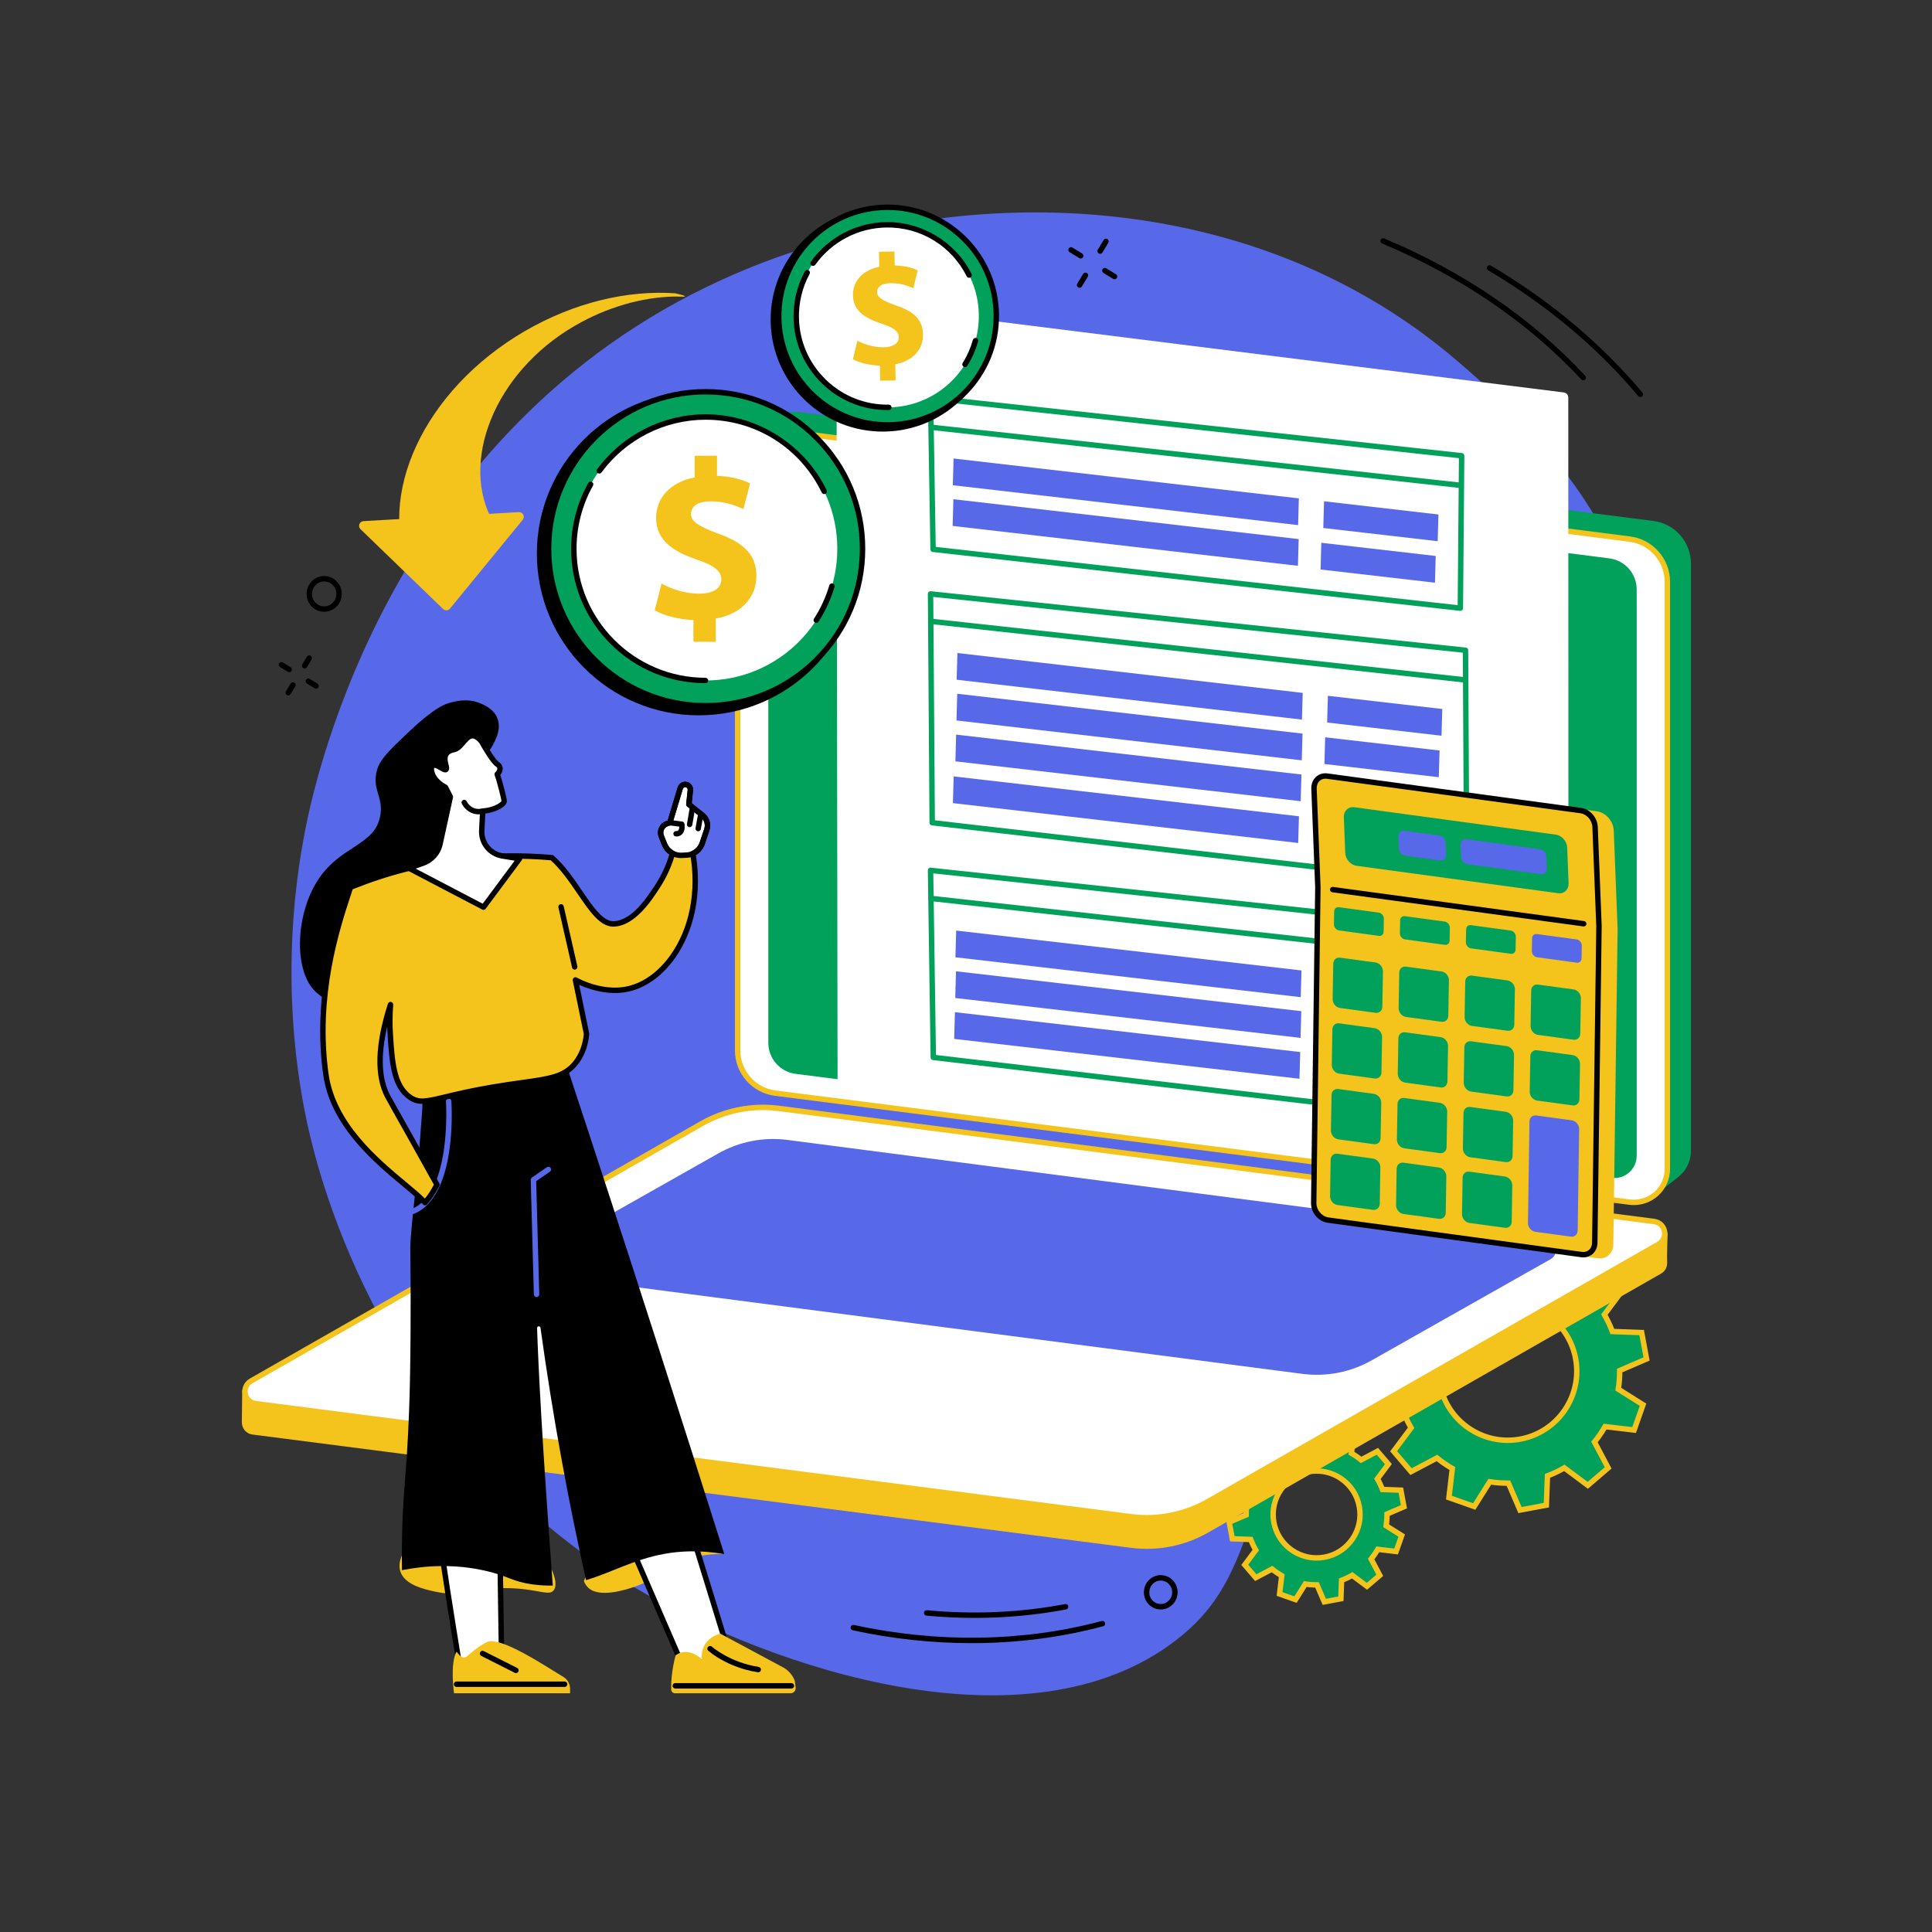
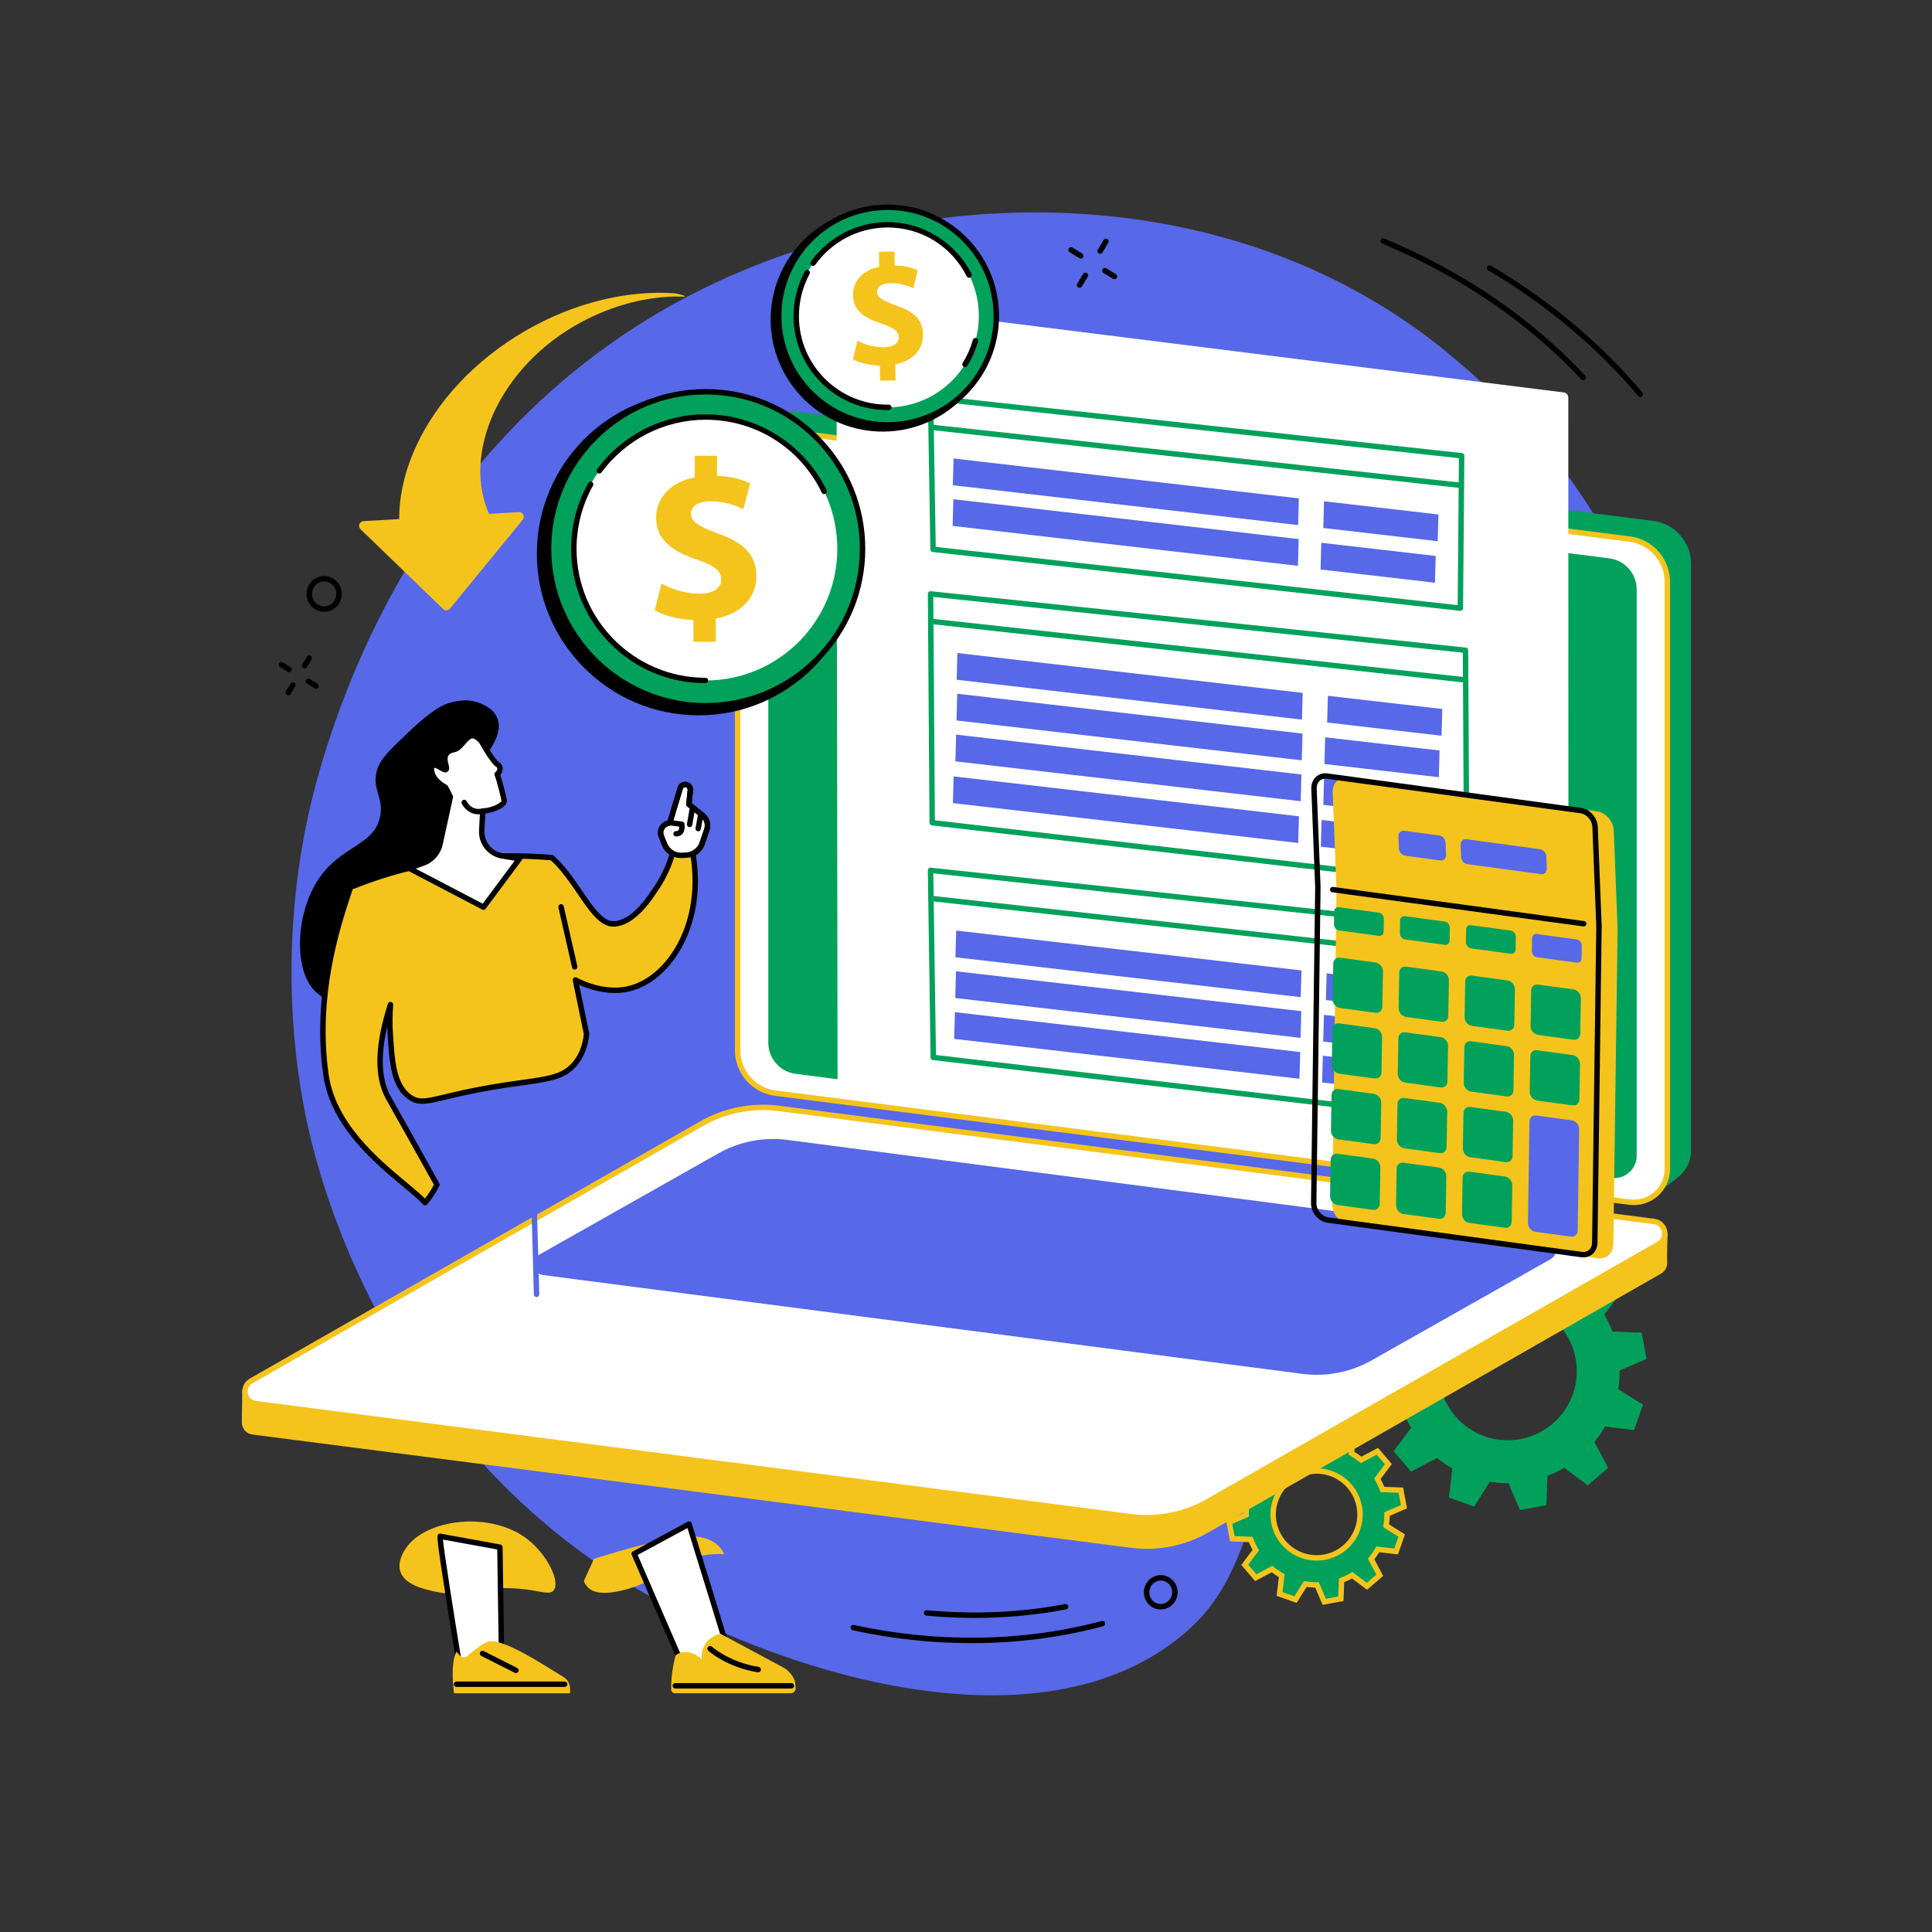
<svg xmlns="http://www.w3.org/2000/svg" width="1200" viewBox="0 0 900 900" height="1200" preserveAspectRatio="xMidYMid meet">
  <rect x="0" y="0" width="900" height="900" fill="#333333" stroke="none" />
  <defs>
    <clipPath id="bb1e9ef379">
      <path d="M 112.27 516 L 777 516 L 777 722 L 112.27 722 Z M 112.27 516 " clip-rule="nonzero" />
    </clipPath>
    <clipPath id="6f2d92c860">
      <path d="M 112.27 514 L 777 514 L 777 709 L 112.27 709 Z M 112.27 514 " clip-rule="nonzero" />
    </clipPath>
  </defs>
  <path fill="#5768e8" d="M 678.719 168.02 C 580.934 84.156 439.754 83.176 336.371 130.266 C 182.152 200.512 147.133 361.75 142.418 385.398 C 128.941 452.965 139.488 507.27 143.719 525.984 C 148.688 547.969 178.496 669.68 295.277 739.285 C 360.164 777.953 479.18 816.797 547.68 764.195 C 577.691 741.152 579.098 715.082 600.617 656.156 C 674.148 454.785 778.805 428.09 769.836 320.312 C 763.188 240.461 700.711 186.875 678.719 168.02 " fill-opacity="1" fill-rule="nonzero" />
  <path fill="#01a15b" d="M 617.027 725.391 C 606.043 727.438 595.473 720.195 593.422 709.211 C 591.375 698.223 598.617 687.656 609.605 685.605 C 620.59 683.559 631.16 690.801 633.211 701.785 C 635.258 712.773 628.012 723.34 617.027 725.391 Z M 654.012 701.906 L 652.57 694.176 L 643.996 693.855 C 643.336 692.129 642.551 690.473 641.637 688.91 L 646.762 682.039 L 641.652 676.066 L 634.059 680.078 C 632.645 678.922 631.137 677.891 629.547 676.984 L 630.555 668.457 L 623.141 665.84 L 618.574 673.102 C 616.789 672.812 614.961 672.676 613.113 672.688 L 609.723 664.801 L 601.996 666.242 L 601.672 674.824 C 599.945 675.477 598.289 676.262 596.73 677.176 L 589.855 672.051 L 583.883 677.16 L 587.895 684.754 C 586.742 686.168 585.711 687.676 584.801 689.266 L 576.273 688.262 L 573.656 695.672 L 580.918 700.238 C 580.629 702.027 580.492 703.852 580.504 705.699 L 572.617 709.09 L 574.059 716.82 L 582.641 717.141 C 583.293 718.871 584.082 720.523 584.996 722.086 L 579.871 728.957 L 584.98 734.93 L 592.57 730.918 C 593.984 732.074 595.496 733.105 597.086 734.012 L 596.078 742.539 L 603.488 745.156 L 608.055 737.895 C 609.844 738.184 611.668 738.32 613.516 738.312 L 616.906 746.195 L 624.637 744.754 L 624.961 736.176 C 626.688 735.52 628.34 734.734 629.902 733.82 L 636.777 738.945 L 642.746 733.836 L 638.734 726.242 C 639.887 724.828 640.926 723.32 641.828 721.73 L 650.359 722.734 L 652.973 715.324 L 645.711 710.758 C 646.004 708.977 646.137 707.145 646.129 705.297 L 654.012 701.906 " fill-opacity="1" fill-rule="nonzero" />
  <path fill="#f4c41d" d="M 613.355 686.52 C 612.188 686.52 611.012 686.625 609.832 686.844 C 599.551 688.762 592.742 698.695 594.66 708.98 C 596.578 719.266 606.512 726.07 616.793 724.152 C 621.777 723.223 626.094 720.41 628.965 716.23 C 631.828 712.051 632.895 707.004 631.965 702.02 C 631.035 697.035 628.227 692.715 624.047 689.852 C 620.848 687.656 617.148 686.52 613.355 686.52 Z M 613.305 726.996 C 603.16 726.996 594.109 719.77 592.18 709.441 C 590.008 697.785 597.719 686.539 609.371 684.367 C 615.016 683.312 620.73 684.52 625.473 687.77 C 630.203 691.016 633.391 695.91 634.445 701.559 C 635.504 707.203 634.289 712.918 631.043 717.656 C 627.793 722.391 622.902 725.578 617.254 726.633 C 615.93 726.879 614.605 726.996 613.305 726.996 Z M 614.34 737.043 L 617.668 744.773 L 623.414 743.699 L 623.727 735.293 L 624.508 734.996 C 626.176 734.367 627.773 733.602 629.266 732.73 L 629.984 732.309 L 636.723 737.336 L 641.16 733.535 L 637.227 726.094 L 637.758 725.445 C 638.859 724.09 639.859 722.629 640.73 721.105 L 641.145 720.383 L 649.5 721.363 L 651.449 715.855 L 644.328 711.383 L 644.465 710.555 C 644.738 708.855 644.875 707.086 644.867 705.309 L 644.855 704.469 L 652.586 701.145 L 651.516 695.398 L 643.105 695.086 L 642.812 694.305 C 642.18 692.637 641.422 691.043 640.547 689.547 L 640.121 688.828 L 645.148 682.09 L 641.348 677.652 L 633.906 681.586 L 633.258 681.055 C 631.902 679.949 630.445 678.949 628.922 678.078 L 628.191 677.668 L 629.18 669.309 L 623.668 667.367 L 619.195 674.48 L 618.375 674.344 C 616.668 674.07 614.922 673.941 613.121 673.953 L 612.281 673.953 L 608.961 666.223 L 603.219 667.297 L 602.898 675.707 L 602.117 676.004 C 600.453 676.633 598.855 677.395 597.363 678.266 L 596.641 678.688 L 589.906 673.664 L 585.465 677.465 L 589.398 684.906 L 588.871 685.551 C 587.762 686.914 586.758 688.371 585.895 689.891 L 585.48 690.617 L 577.121 689.633 L 575.18 695.145 L 582.297 699.613 L 582.164 700.441 C 581.887 702.145 581.75 703.91 581.766 705.691 L 581.77 706.527 L 574.039 709.852 L 575.113 715.598 L 583.52 715.914 L 583.816 716.695 C 584.441 718.359 585.207 719.957 586.082 721.449 L 586.5 722.172 L 581.477 728.906 L 585.281 733.344 L 592.719 729.414 L 593.367 729.941 C 594.727 731.047 596.188 732.047 597.703 732.918 L 598.434 733.332 L 597.445 741.688 L 602.957 743.633 L 607.43 736.516 L 608.254 736.652 C 609.957 736.93 611.715 737.051 613.504 737.047 Z M 616.148 747.621 L 612.68 739.566 C 611.332 739.543 609.992 739.441 608.684 739.266 L 604.02 746.68 L 594.707 743.395 L 595.73 734.684 C 594.586 733.996 593.488 733.234 592.43 732.422 L 584.676 736.516 L 578.25 729.016 L 583.488 721.992 C 582.848 720.836 582.273 719.621 581.766 718.371 L 573.004 718.043 L 571.191 708.336 L 579.246 704.867 C 579.27 703.52 579.367 702.18 579.551 700.871 L 572.133 696.207 L 575.418 686.895 L 584.129 687.918 C 584.816 686.777 585.574 685.672 586.395 684.617 L 582.297 676.859 L 589.797 670.438 L 596.82 675.676 C 597.977 675.035 599.195 674.457 600.438 673.953 L 600.773 665.188 L 610.484 663.379 L 613.941 671.434 C 615.297 671.453 616.637 671.555 617.945 671.734 L 622.609 664.32 L 631.922 667.602 L 630.891 676.312 C 632.035 677.004 633.141 677.762 634.195 678.578 L 641.949 674.48 L 648.375 681.984 L 643.137 689.008 C 643.777 690.164 644.355 691.375 644.867 692.625 L 653.625 692.953 L 655.438 702.664 L 647.383 706.129 C 647.359 707.48 647.258 708.82 647.082 710.129 L 654.496 714.793 L 651.207 724.105 L 642.5 723.078 C 641.809 724.223 641.047 725.328 640.234 726.383 L 644.336 734.141 L 636.828 740.559 L 629.809 735.324 C 628.648 735.965 627.438 736.539 626.184 737.047 L 625.859 745.809 L 616.148 747.621 " fill-opacity="1" fill-rule="nonzero" />
  <path fill="#01a15b" d="M 708.254 670.383 C 690.797 673.641 674 662.129 670.742 644.664 C 667.484 627.203 679 610.406 696.461 607.152 C 713.922 603.895 730.715 615.41 733.977 632.867 C 737.23 650.332 725.715 667.125 708.254 670.383 Z M 767.039 633.059 L 764.742 620.773 L 751.109 620.266 C 750.07 617.516 748.816 614.887 747.367 612.406 L 755.52 601.48 L 747.395 591.988 L 735.324 598.367 C 733.074 596.531 730.676 594.887 728.152 593.453 L 729.75 579.898 L 717.969 575.742 L 710.719 587.277 C 707.875 586.82 704.98 586.602 702.039 586.621 L 696.645 574.09 L 684.367 576.379 L 683.855 590.016 C 681.105 591.055 678.48 592.305 676 593.754 L 665.07 585.609 L 655.582 593.734 L 661.957 605.801 C 660.125 608.051 658.48 610.449 657.043 612.969 L 643.484 611.375 L 639.332 623.156 L 650.875 630.406 C 650.414 633.246 650.191 636.145 650.215 639.086 L 637.676 644.477 L 639.973 656.762 L 653.602 657.27 C 654.645 660.02 655.895 662.648 657.348 665.129 L 649.195 676.055 L 657.324 685.543 L 669.391 679.164 C 671.641 681 674.043 682.645 676.562 684.082 L 674.965 697.637 L 686.75 701.793 L 694 690.254 C 696.836 690.715 699.742 690.934 702.676 690.91 L 708.07 703.449 L 720.352 701.156 L 720.863 687.52 C 723.613 686.48 726.238 685.23 728.723 683.777 L 739.645 691.926 L 749.133 683.801 L 742.754 671.734 C 744.59 669.484 746.234 667.086 747.672 664.562 L 761.23 666.16 L 765.383 654.379 L 753.848 647.129 C 754.305 644.289 754.527 641.387 754.504 638.449 L 767.039 633.059 " fill-opacity="1" fill-rule="nonzero" />
-   <path fill="#f4c41d" d="M 702.371 607.863 C 700.5 607.863 698.598 608.031 696.691 608.391 C 679.945 611.516 668.859 627.688 671.98 644.434 C 675.109 661.184 691.281 672.27 708.023 669.141 C 724.773 666.02 735.855 649.848 732.738 633.102 C 729.965 618.258 716.953 607.863 702.371 607.863 Z M 702.348 672.191 C 686.57 672.195 672.5 660.949 669.508 644.898 C 666.121 626.777 678.113 609.289 696.23 605.91 C 714.352 602.535 731.836 614.52 735.215 632.637 C 738.598 650.754 726.605 668.242 708.488 671.621 C 706.426 672.008 704.371 672.191 702.348 672.191 Z M 703.504 689.645 L 708.832 702.02 L 719.133 700.102 L 719.641 686.637 L 720.418 686.34 C 723.102 685.324 725.68 684.094 728.082 682.688 L 728.805 682.266 L 739.59 690.312 L 747.551 683.496 L 741.254 671.582 L 741.781 670.938 C 743.566 668.75 745.18 666.395 746.578 663.938 L 746.992 663.215 L 760.375 664.789 L 763.859 654.91 L 752.469 647.75 L 752.602 646.926 C 753.051 644.18 753.262 641.328 753.242 638.457 L 753.238 637.621 L 765.617 632.297 L 763.691 621.996 L 750.227 621.492 L 749.93 620.711 C 748.914 618.027 747.688 615.445 746.281 613.043 L 745.855 612.32 L 753.906 601.535 L 747.094 593.574 L 735.176 599.871 L 734.527 599.344 C 732.34 597.559 729.984 595.945 727.531 594.547 L 726.805 594.137 L 728.387 580.75 L 718.504 577.266 L 711.34 588.656 L 710.52 588.523 C 707.766 588.078 704.934 587.863 702.051 587.883 L 701.211 587.891 L 695.891 575.512 L 685.59 577.434 L 685.086 590.898 L 684.301 591.195 C 681.621 592.207 679.043 593.434 676.633 594.848 L 675.918 595.266 L 665.129 587.223 L 657.172 594.035 L 663.465 605.949 L 662.941 606.598 C 661.152 608.789 659.539 611.141 658.141 613.594 L 657.727 614.32 L 644.34 612.746 L 640.859 622.625 L 652.254 629.781 L 652.117 630.609 C 651.668 633.355 651.453 636.203 651.473 639.074 L 651.484 639.914 L 639.102 645.238 L 641.027 655.535 L 654.492 656.039 L 654.789 656.824 C 655.805 659.508 657.031 662.09 658.438 664.488 L 658.863 665.211 L 650.812 676 L 657.625 683.957 L 669.539 677.66 L 670.191 678.188 C 672.383 679.977 674.738 681.586 677.188 682.988 L 677.914 683.402 L 676.336 696.781 L 686.219 700.27 L 693.379 688.875 L 694.199 689.008 C 696.953 689.453 699.793 689.664 702.668 689.648 Z M 707.312 704.871 L 701.852 692.172 C 699.41 692.152 696.984 691.969 694.629 691.625 L 687.273 703.32 L 673.594 698.492 L 675.215 684.758 C 673.141 683.531 671.141 682.164 669.25 680.672 L 657.02 687.129 L 647.586 676.105 L 655.84 665.039 C 654.676 662.961 653.633 660.77 652.73 658.5 L 638.914 657.984 L 636.254 643.719 L 648.953 638.254 C 648.977 635.812 649.156 633.391 649.496 631.031 L 637.809 623.684 L 642.633 610 L 656.371 611.621 C 657.594 609.547 658.965 607.551 660.457 605.66 L 653.996 593.43 L 665.016 583.992 L 676.086 592.25 C 678.164 591.078 680.359 590.035 682.629 589.137 L 683.145 575.324 L 697.406 572.664 L 702.871 585.363 C 705.305 585.379 707.73 585.566 710.094 585.906 L 717.438 574.215 L 731.121 579.043 L 729.504 592.777 C 731.582 594.004 733.578 595.375 735.473 596.867 L 747.695 590.406 L 757.129 601.426 L 748.875 612.492 C 750.043 614.574 751.09 616.766 751.988 619.031 L 765.805 619.551 L 768.461 633.816 L 755.766 639.277 C 755.746 641.719 755.562 644.141 755.223 646.5 L 766.91 653.848 L 762.086 667.531 L 748.348 665.914 C 747.121 667.988 745.75 669.988 744.262 671.879 L 750.723 684.102 L 739.699 693.539 L 728.633 685.281 C 726.555 686.453 724.363 687.496 722.094 688.395 L 721.574 702.211 L 707.312 704.871 " fill-opacity="1" fill-rule="nonzero" />
  <path fill="#000000" d="M 538.578 736.742 C 535.875 737.953 534.648 741.195 535.836 743.961 C 536.418 745.312 537.48 746.344 538.828 746.867 C 540.145 747.375 541.574 747.34 542.859 746.762 C 545.566 745.547 546.793 742.305 545.602 739.539 C 545.02 738.191 543.957 737.156 542.613 736.633 C 541.301 736.125 539.867 736.16 538.578 736.742 Z M 540.723 749.746 C 539.773 749.746 538.828 749.57 537.918 749.215 C 535.934 748.449 534.375 746.938 533.523 744.961 C 531.785 740.938 533.594 736.215 537.543 734.441 C 539.453 733.582 541.578 733.527 543.527 734.285 C 545.508 735.055 547.066 736.562 547.918 738.539 C 549.656 742.562 547.848 747.281 543.895 749.059 C 542.879 749.52 541.801 749.746 540.723 749.746 " fill-opacity="1" fill-rule="nonzero" />
  <path fill="#000000" d="M 148.223 270.195 L 148.23 270.195 Z M 151.012 270.855 C 150.238 270.855 149.465 271.02 148.738 271.348 C 145.867 272.637 144.562 276.074 145.828 279.016 C 146.445 280.445 147.574 281.539 149.004 282.094 C 150.398 282.637 151.918 282.598 153.285 281.984 C 156.16 280.695 157.465 277.254 156.195 274.316 C 155.578 272.887 154.449 271.789 153.02 271.234 C 152.367 270.98 151.691 270.855 151.012 270.855 Z M 151.016 284.996 C 150.027 284.996 149.039 284.812 148.09 284.445 C 146.027 283.645 144.402 282.07 143.516 280.012 C 141.703 275.812 143.582 270.895 147.707 269.047 C 149.695 268.152 151.906 268.098 153.934 268.883 C 156 269.688 157.625 271.262 158.512 273.32 C 160.324 277.512 158.441 282.434 154.32 284.285 C 153.262 284.758 152.141 284.996 151.016 284.996 " fill-opacity="1" fill-rule="nonzero" />
  <path fill="#000000" d="M 503.426 120.418 C 503.199 120.418 502.973 120.359 502.77 120.234 L 498.258 117.465 C 497.668 117.102 497.48 116.328 497.844 115.734 C 498.207 115.137 498.984 114.957 499.574 115.316 L 504.086 118.078 C 504.68 118.441 504.863 119.223 504.5 119.816 C 504.262 120.203 503.852 120.418 503.426 120.418 " fill-opacity="1" fill-rule="nonzero" />
  <path fill="#000000" d="M 519.195 130.086 C 518.973 130.086 518.746 130.027 518.543 129.898 L 514.031 127.137 C 513.441 126.773 513.254 125.996 513.617 125.402 C 513.98 124.809 514.758 124.625 515.352 124.984 L 519.859 127.75 C 520.449 128.117 520.641 128.891 520.273 129.48 C 520.039 129.875 519.625 130.086 519.195 130.086 " fill-opacity="1" fill-rule="nonzero" />
  <path fill="#000000" d="M 502.906 134.047 C 502.684 134.047 502.453 133.988 502.254 133.867 C 501.652 133.504 501.461 132.727 501.824 132.129 L 504.562 127.609 C 504.926 127.012 505.695 126.82 506.293 127.184 C 506.891 127.543 507.078 128.32 506.723 128.914 L 503.98 133.438 C 503.746 133.828 503.328 134.047 502.906 134.047 " fill-opacity="1" fill-rule="nonzero" />
  <path fill="#000000" d="M 512.477 118.219 C 512.254 118.219 512.031 118.164 511.828 118.035 C 511.23 117.676 511.039 116.902 511.398 116.305 L 514.133 111.781 C 514.496 111.184 515.27 110.996 515.867 111.355 C 516.465 111.715 516.648 112.492 516.297 113.086 L 513.555 117.613 C 513.32 118 512.902 118.219 512.477 118.219 " fill-opacity="1" fill-rule="nonzero" />
  <path fill="#000000" d="M 134.707 313.129 C 134.48 313.129 134.254 313.07 134.047 312.945 L 130.477 310.754 C 129.879 310.391 129.695 309.613 130.059 309.02 C 130.422 308.426 131.199 308.242 131.793 308.602 L 135.367 310.797 C 135.961 311.16 136.148 311.934 135.781 312.531 C 135.543 312.914 135.129 313.129 134.707 313.129 " fill-opacity="1" fill-rule="nonzero" />
  <path fill="#000000" d="M 147.215 320.801 C 146.988 320.801 146.762 320.742 146.555 320.617 L 142.984 318.422 C 142.391 318.059 142.203 317.285 142.566 316.691 C 142.93 316.098 143.707 315.91 144.301 316.273 L 147.875 318.465 C 148.469 318.828 148.656 319.605 148.289 320.199 C 148.051 320.59 147.637 320.801 147.215 320.801 " fill-opacity="1" fill-rule="nonzero" />
  <path fill="#000000" d="M 134.293 323.941 C 134.07 323.941 133.844 323.883 133.641 323.758 C 133.043 323.398 132.855 322.621 133.215 322.031 L 135.383 318.441 C 135.742 317.844 136.52 317.652 137.117 318.016 C 137.711 318.375 137.902 319.148 137.539 319.746 L 135.371 323.336 C 135.133 323.723 134.719 323.941 134.293 323.941 " fill-opacity="1" fill-rule="nonzero" />
  <path fill="#000000" d="M 141.887 311.387 C 141.664 311.387 141.438 311.328 141.234 311.207 C 140.637 310.844 140.449 310.07 140.809 309.473 L 142.977 305.887 C 143.34 305.293 144.113 305.102 144.711 305.461 C 145.305 305.82 145.496 306.598 145.137 307.191 L 142.965 310.777 C 142.73 311.172 142.312 311.387 141.887 311.387 " fill-opacity="1" fill-rule="nonzero" />
  <path fill="#000000" d="M 452.559 765.438 C 434.242 765.438 415.652 763.441 397.238 759.441 C 396.555 759.293 396.125 758.625 396.27 757.945 C 396.418 757.262 397.09 756.832 397.77 756.98 C 436.938 765.477 476.867 764.84 513.246 755.125 C 513.918 754.945 514.609 755.348 514.793 756.016 C 514.969 756.691 514.57 757.379 513.898 757.562 C 494.25 762.805 473.582 765.438 452.559 765.438 " fill-opacity="1" fill-rule="nonzero" />
  <path fill="#000000" d="M 454.055 753.68 C 446.594 753.68 439.086 753.328 431.543 752.621 C 430.848 752.559 430.34 751.941 430.402 751.25 C 430.469 750.559 431.078 750.047 431.777 750.109 C 453.688 752.16 475.352 751.199 496.176 747.242 C 496.855 747.113 497.52 747.562 497.652 748.25 C 497.777 748.934 497.328 749.59 496.648 749.723 C 482.762 752.359 468.504 753.68 454.055 753.68 " fill-opacity="1" fill-rule="nonzero" />
  <path fill="#000000" d="M 764.113 184.938 C 763.758 184.938 763.398 184.785 763.148 184.488 C 744.086 161.801 720.562 142.09 693.227 125.895 C 692.629 125.539 692.43 124.766 692.785 124.168 C 693.145 123.57 693.914 123.375 694.512 123.727 C 722.09 140.066 745.832 159.961 765.078 182.867 C 765.527 183.398 765.461 184.191 764.922 184.641 C 764.688 184.84 764.402 184.938 764.113 184.938 " fill-opacity="1" fill-rule="nonzero" />
  <path fill="#000000" d="M 737.555 177.164 C 737.215 177.164 736.879 177.027 736.633 176.762 C 711.781 150.117 680.562 128.809 643.828 113.418 C 643.184 113.145 642.883 112.406 643.152 111.766 C 643.418 111.121 644.164 110.82 644.801 111.09 C 681.867 126.621 713.383 148.133 738.477 175.039 C 738.953 175.551 738.922 176.348 738.418 176.824 C 738.172 177.055 737.867 177.164 737.555 177.164 " fill-opacity="1" fill-rule="nonzero" />
  <path fill="#01a15b" d="M 771.332 556.293 L 372.145 500.777 C 362.121 499.5 354.613 490.969 354.613 480.867 L 349.137 202.43 C 349.137 202.43 358.234 195.871 363.391 193.355 C 366.016 192.078 369.039 191.516 372.184 191.918 L 770.184 242.672 C 780.199 243.953 787.715 252.48 787.715 262.586 L 787.715 536.062 C 787.715 540.953 785.48 545.266 782.02 548.113 C 778.836 550.73 771.332 556.293 771.332 556.293 " fill-opacity="1" fill-rule="nonzero" />
  <path fill="#ffffff" d="M 759.152 559.988 L 361.152 509.234 C 351.129 507.957 343.617 499.426 343.617 489.324 L 343.617 215.848 C 343.617 206.449 351.867 199.188 361.188 200.375 L 759.184 251.129 C 769.211 252.41 776.719 260.941 776.719 271.039 L 776.719 544.52 C 776.719 553.914 768.473 561.18 759.152 559.988 " fill-opacity="1" fill-rule="nonzero" />
  <path fill="#f4c41d" d="M 759.309 558.742 C 763.395 559.254 767.504 558 770.598 555.277 C 773.684 552.559 775.457 548.637 775.457 544.52 L 775.457 271.043 C 775.457 261.598 768.395 253.574 759.027 252.379 L 361.031 201.625 C 356.941 201.102 352.832 202.363 349.738 205.082 C 346.652 207.809 344.879 211.73 344.879 215.844 L 344.879 489.32 C 344.879 498.766 351.941 506.789 361.309 507.98 Z M 761.121 561.375 C 760.414 561.375 759.699 561.332 758.992 561.242 L 360.992 510.484 C 350.367 509.129 342.355 500.035 342.355 489.32 L 342.355 215.844 C 342.355 211.004 344.438 206.395 348.074 203.191 C 351.707 199.996 356.551 198.512 361.348 199.125 L 759.348 249.883 C 769.973 251.234 777.98 260.332 777.98 271.043 L 777.98 544.52 C 777.98 549.359 775.895 553.969 772.266 557.168 C 769.168 559.898 765.203 561.375 761.121 561.375 " fill-opacity="1" fill-rule="nonzero" />
  <path fill="#01a15b" d="M 750.691 548.715 L 370.66 500.25 C 363.375 499.32 357.91 493.121 357.91 485.77 L 357.91 221.977 C 357.91 215.699 363.422 210.848 369.648 211.645 L 749.676 260.109 C 756.969 261.035 762.43 267.242 762.43 274.586 L 762.43 538.383 C 762.43 544.66 756.918 549.512 750.691 548.715 " fill-opacity="1" fill-rule="nonzero" />
  <g clip-path="url(#bb1e9ef379)">
    <path fill="#f4c41d" d="M 526.961 721.051 L 117.633 668.262 C 114.426 667.848 112.621 665.168 112.66 662.484 C 112.691 660.633 112.84 647.605 112.84 647.605 L 329.273 523.875 C 340.117 517.684 354.148 515.289 366.535 516.875 L 770.695 569.012 C 773.121 569.324 775.215 570.902 776.176 573.16 L 776.828 574.684 C 776.828 574.684 776.477 585.551 776.621 588.086 C 776.73 590.074 775.84 592.117 773.758 593.309 L 562.758 713.949 C 551.914 720.145 539.348 722.637 526.961 721.051 " fill-opacity="1" fill-rule="nonzero" />
  </g>
  <path fill="#ffffff" d="M 167.977 660.176 L 119.094 653.863 C 113.68 653.168 112.254 645.984 116.996 643.281 L 326.863 523.418 C 337.707 517.223 350.273 514.73 362.66 516.316 L 770.523 569.008 C 775.938 569.699 777.359 576.879 772.617 579.586 L 562.754 699.449 C 551.91 705.645 539.348 708.133 526.957 706.547 L 167.977 660.176 " fill-opacity="1" fill-rule="nonzero" />
  <g clip-path="url(#6f2d92c860)">
    <path fill="#f4c41d" d="M 168.137 658.926 L 527.117 705.301 C 539.152 706.844 551.59 704.375 562.125 698.355 L 771.996 578.492 C 774.035 577.328 774.441 575.297 774.141 573.789 C 773.844 572.277 772.695 570.555 770.363 570.258 L 362.5 517.566 C 350.461 516.027 338.027 518.492 327.488 524.512 L 117.621 644.375 C 115.582 645.539 115.176 647.57 115.473 649.082 C 115.773 650.59 116.926 652.312 119.254 652.609 Z M 534.164 708.266 C 531.703 708.266 529.246 708.113 526.797 707.801 L 118.934 655.113 C 115.922 654.727 113.594 652.551 113 649.574 C 112.41 646.59 113.734 643.691 116.371 642.184 L 326.234 522.324 C 337.246 516.035 350.242 513.457 362.82 515.066 L 770.684 567.754 C 773.695 568.141 776.027 570.316 776.613 573.293 C 777.207 576.277 775.887 579.172 773.246 580.68 L 563.383 700.547 C 554.512 705.613 544.355 708.266 534.164 708.266 " fill-opacity="1" fill-rule="nonzero" />
  </g>
  <path fill="#5768e8" d="M 606.816 640.012 L 253.145 593.992 C 248.254 593.363 246.969 586.879 251.25 584.438 L 334.406 537.422 C 344.203 531.828 355.551 529.574 366.738 531.012 L 720.41 577.031 C 725.301 577.656 726.586 584.141 722.301 586.586 L 639.145 633.602 C 629.352 639.195 618 641.445 606.816 640.012 " fill-opacity="1" fill-rule="nonzero" />
  <path fill="#ffffff" d="M 730.664 546.945 L 390.172 505.047 L 389.664 143.078 C 389.664 141.645 390.926 140.527 392.352 140.707 L 728.469 182.816 C 729.668 182.969 730.566 183.988 730.566 185.191 L 730.664 546.945 " fill-opacity="1" fill-rule="nonzero" />
  <path fill="#01a15b" d="M 435.902 254.766 L 679.039 281.898 L 679.625 213.434 L 434.773 186.793 Z M 680.297 284.566 C 680.246 284.566 680.203 284.566 680.152 284.559 L 434.52 257.148 C 433.891 257.078 433.414 256.551 433.402 255.918 L 432.223 185.402 C 432.223 185.043 432.367 184.695 432.637 184.449 C 432.902 184.207 433.27 184.094 433.621 184.133 L 681.031 211.051 C 681.676 211.121 682.16 211.664 682.156 212.312 L 681.551 283.32 C 681.547 283.676 681.395 284.012 681.129 284.25 C 680.898 284.457 680.598 284.566 680.297 284.566 " fill-opacity="1" fill-rule="nonzero" />
  <path fill="#01a15b" d="M 680.328 227.332 C 680.281 227.332 680.238 227.328 680.191 227.324 L 434.637 200.398 C 433.945 200.324 433.445 199.699 433.52 199.008 C 433.594 198.312 434.227 197.816 434.91 197.891 L 680.465 224.816 C 681.16 224.891 681.656 225.516 681.578 226.207 C 681.512 226.852 680.965 227.332 680.328 227.332 " fill-opacity="1" fill-rule="nonzero" />
  <path fill="#5768e8" d="M 604.625 263.574 L 443.777 244.996 L 444.125 232.555 L 604.977 251.129 L 604.625 263.574 " fill-opacity="1" fill-rule="nonzero" />
  <path fill="#5768e8" d="M 604.707 244.609 L 443.855 226.035 L 444.207 213.59 L 605.059 232.168 L 604.707 244.609 " fill-opacity="1" fill-rule="nonzero" />
  <path fill="#5768e8" d="M 669.727 252.113 L 616.441 245.961 L 616.793 233.516 L 670.078 239.672 L 669.727 252.113 " fill-opacity="1" fill-rule="nonzero" />
  <path fill="#5768e8" d="M 668.457 271.445 L 615.172 265.289 L 615.523 252.848 L 668.812 258.996 L 668.457 271.445 " fill-opacity="1" fill-rule="nonzero" />
  <path fill="#01a15b" d="M 436.012 491.453 L 681.613 520.301 L 680.863 433.34 L 434.766 406.852 Z M 682.883 522.98 C 682.836 522.98 682.785 522.98 682.738 522.977 L 434.613 493.832 C 433.988 493.758 433.508 493.23 433.5 492.594 L 432.223 405.465 C 432.219 405.105 432.371 404.758 432.633 404.516 C 432.902 404.273 433.262 404.152 433.621 404.191 L 682.25 430.953 C 682.887 431.02 683.375 431.555 683.375 432.199 L 684.148 521.711 C 684.148 522.07 683.996 522.418 683.727 522.66 C 683.496 522.867 683.191 522.98 682.883 522.98 " fill-opacity="1" fill-rule="nonzero" />
  <path fill="#01a15b" d="M 681.551 447.238 C 681.504 447.238 681.457 447.234 681.406 447.227 L 433.641 419.781 C 432.945 419.703 432.445 419.082 432.52 418.391 C 432.602 417.695 433.234 417.199 433.918 417.273 L 681.688 444.723 C 682.375 444.797 682.879 445.422 682.805 446.113 C 682.73 446.758 682.184 447.238 681.551 447.238 " fill-opacity="1" fill-rule="nonzero" />
  <path fill="#5768e8" d="M 605.844 483.48 L 444.996 464.906 L 445.344 452.461 L 606.195 471.039 L 605.844 483.48 " fill-opacity="1" fill-rule="nonzero" />
  <path fill="#5768e8" d="M 605.93 464.516 L 445.078 445.941 L 445.43 433.496 L 606.277 452.07 L 605.93 464.516 " fill-opacity="1" fill-rule="nonzero" />
  <path fill="#5768e8" d="M 670.949 472.02 L 617.664 465.867 L 618.012 453.422 L 671.301 459.578 L 670.949 472.02 " fill-opacity="1" fill-rule="nonzero" />
  <path fill="#5768e8" d="M 669.684 491.348 L 616.398 485.191 L 616.746 472.754 L 670.031 478.906 L 669.684 491.348 " fill-opacity="1" fill-rule="nonzero" />
  <path fill="#5768e8" d="M 605.34 502.531 L 444.492 483.957 L 444.84 471.508 L 605.688 490.086 L 605.34 502.531 " fill-opacity="1" fill-rule="nonzero" />
  <path fill="#5768e8" d="M 669.176 510.398 L 615.891 504.242 L 616.238 491.801 L 669.527 497.953 L 669.176 510.398 " fill-opacity="1" fill-rule="nonzero" />
  <path fill="#01a15b" d="M 435.512 382.125 L 682.016 410.59 L 681.438 304.047 L 434.758 278.066 Z M 683.281 413.27 C 683.234 413.27 683.184 413.266 683.141 413.262 L 434.113 384.504 C 433.477 384.426 433 383.891 432.996 383.258 L 432.227 276.672 C 432.227 276.316 432.371 275.973 432.641 275.73 C 432.906 275.488 433.254 275.375 433.617 275.41 L 682.824 301.66 C 683.457 301.727 683.945 302.266 683.949 302.906 L 684.543 412 C 684.543 412.359 684.391 412.699 684.121 412.945 C 683.891 413.152 683.594 413.27 683.281 413.27 " fill-opacity="1" fill-rule="nonzero" />
  <path fill="#01a15b" d="M 682.121 317.941 C 682.078 317.941 682.031 317.938 681.984 317.934 L 433.641 290.707 C 432.949 290.629 432.449 290.008 432.523 289.316 C 432.602 288.625 433.219 288.129 433.914 288.199 L 682.258 315.426 C 682.949 315.504 683.449 316.125 683.375 316.816 C 683.305 317.461 682.758 317.941 682.121 317.941 " fill-opacity="1" fill-rule="nonzero" />
  <path fill="#5768e8" d="M 606.414 354.188 L 445.566 335.613 L 445.918 323.172 L 606.766 341.746 L 606.414 354.188 " fill-opacity="1" fill-rule="nonzero" />
  <path fill="#5768e8" d="M 606.5 335.223 L 445.648 316.648 L 446.004 304.203 L 606.852 322.777 L 606.5 335.223 " fill-opacity="1" fill-rule="nonzero" />
  <path fill="#5768e8" d="M 671.52 342.727 L 618.234 336.574 L 618.586 324.129 L 671.871 330.281 L 671.52 342.727 " fill-opacity="1" fill-rule="nonzero" />
  <path fill="#5768e8" d="M 670.254 362.051 L 616.969 355.902 L 617.316 343.461 L 670.602 349.609 L 670.254 362.051 " fill-opacity="1" fill-rule="nonzero" />
  <path fill="#5768e8" d="M 605.91 373.234 L 445.062 354.664 L 445.414 342.215 L 606.262 360.793 L 605.91 373.234 " fill-opacity="1" fill-rule="nonzero" />
  <path fill="#5768e8" d="M 669.75 381.102 L 616.461 374.949 L 616.812 362.504 L 670.098 368.66 L 669.75 381.102 " fill-opacity="1" fill-rule="nonzero" />
  <path fill="#5768e8" d="M 604.746 392.695 L 443.898 374.121 L 444.25 361.68 L 605.102 380.254 L 604.746 392.695 " fill-opacity="1" fill-rule="nonzero" />
  <path fill="#5768e8" d="M 668.578 400.57 L 615.289 394.418 L 615.648 381.973 L 668.934 388.129 L 668.578 400.57 " fill-opacity="1" fill-rule="nonzero" />
  <path fill="#000000" d="M 220.434 460.457 C 219.922 461.824 219.195 463.098 218.191 464.219 C 215.613 467.09 211.723 468.316 208.027 469.418 C 204.973 470.332 201.875 471.25 198.688 471.277 C 192.387 471.328 186.504 467.891 180.207 467.586 C 175.945 467.383 171.766 468.625 167.559 469.34 C 159.617 470.691 153.258 467.484 147.355 462.285 C 136.898 453.074 137.449 427.188 147.574 410.781 C 158.273 393.449 174.926 394.363 177.234 379.492 C 178.559 370.941 172.926 367.375 175.773 358.258 C 177.262 353.488 181.566 349.387 190.172 341.18 C 201.973 329.93 206.91 328.223 208.621 327.688 C 211.523 326.777 217.402 325.031 223.633 327.586 C 225.504 328.355 230.105 330.242 231.777 334.836 C 233.531 339.656 230.969 344.461 229.574 347.07 C 226.457 352.918 222.484 354.492 220.25 357.234 C 210.234 369.527 229.113 386.93 224.621 414.703 C 223.66 420.66 221.273 426.066 219.727 431.848 C 217.715 439.363 220.84 441.305 221.344 448.059 C 221.652 452.191 221.844 456.695 220.434 460.457 " fill-opacity="1" fill-rule="nonzero" />
  <path fill="#f4c41d" d="M 276.688 726.191 L 272.008 736.414 C 272.219 737.285 272.691 738.141 273.633 739.215 C 278.602 744.883 292.062 740.359 295.277 739.285 C 307.105 735.309 308.605 730.406 319.246 726.652 C 326.562 724.074 333.141 723.816 337.395 723.965 C 336.891 722.926 336.012 721.293 334.398 719.836 C 332.098 717.766 328.203 715.695 321.812 715.676 C 309.035 715.645 276.688 726.191 276.688 726.191 " fill-opacity="1" fill-rule="nonzero" />
  <path fill="#ffffff" d="M 317.141 773.895 C 317.141 773.895 338.855 782.242 338.832 768.012 C 338.832 767.547 320.992 709.973 320.992 709.973 L 295.43 723.797 L 317.141 773.895 " fill-opacity="1" fill-rule="nonzero" />
  <path fill="#000000" d="M 318.082 772.895 C 320.402 773.707 330.391 776.902 335.117 773.652 C 336.742 772.535 337.547 770.738 337.57 768.156 C 336.875 765.578 325.285 728.094 320.238 711.812 L 297.047 724.359 Z M 329.262 777.582 C 323.309 777.582 317.066 775.219 316.688 775.074 C 316.371 774.953 316.117 774.711 315.984 774.398 L 294.273 724.301 C 294.012 723.699 294.254 722.996 294.828 722.688 L 320.391 708.863 C 320.723 708.684 321.117 708.66 321.469 708.805 C 321.816 708.949 322.082 709.238 322.195 709.598 C 340.094 767.355 340.094 767.766 340.094 768.012 C 340.098 771.512 338.902 774.109 336.543 775.73 C 334.551 777.102 331.934 777.582 329.262 777.582 " fill-opacity="1" fill-rule="nonzero" />
  <path fill="#f4c41d" d="M 314.465 788.793 L 368.266 788.793 C 369.715 788.793 370.836 787.516 370.648 786.078 L 370.25 783.02 C 369.234 780.305 367.27 778.055 364.715 776.684 L 335.535 761.027 C 335.535 761.027 326.121 763.02 326.934 772.891 C 326.934 772.891 320.598 766.801 314.754 771.066 C 314.754 771.066 312.477 778.652 312.664 787.039 C 312.684 788.016 313.488 788.793 314.465 788.793 " fill-opacity="1" fill-rule="nonzero" />
  <path fill="#000000" d="M 353.219 779.02 C 353.152 779.02 353.086 779.016 353.023 779.004 C 338.75 776.766 330.281 769.27 329.93 768.949 C 329.41 768.484 329.367 767.688 329.832 767.172 C 330.297 766.652 331.094 766.609 331.613 767.07 C 331.695 767.148 339.918 774.391 353.414 776.512 C 354.102 776.621 354.57 777.266 354.465 777.953 C 354.363 778.578 353.828 779.02 353.219 779.02 " fill-opacity="1" fill-rule="nonzero" />
  <path fill="#000000" d="M 368.68 786.57 L 314.562 786.57 C 313.867 786.57 313.301 786.004 313.301 785.309 C 313.301 784.613 313.867 784.047 314.562 784.047 L 368.68 784.047 C 369.375 784.047 369.938 784.613 369.938 785.309 C 369.938 786.004 369.375 786.57 368.68 786.57 " fill-opacity="1" fill-rule="nonzero" />
  <path fill="#f4c41d" d="M 202.391 741.379 C 197.641 740.328 188.523 738.309 186.508 732.082 C 184.984 727.363 188.25 722.457 188.992 721.34 C 198.184 707.535 228.633 703.629 245.871 717.148 C 254.965 724.281 261.125 736.84 257.91 740.852 C 255.953 743.289 251.828 740.953 241.75 740.07 C 222.934 738.418 218.125 744.859 202.391 741.379 " fill-opacity="1" fill-rule="nonzero" />
  <path fill="#ffffff" d="M 205.031 715.676 C 204.273 716.156 214.102 776.082 214.102 776.082 L 233.738 778.473 L 232.875 720.742 L 205.031 715.676 " fill-opacity="1" fill-rule="nonzero" />
  <path fill="#000000" d="M 215.195 774.941 L 232.457 777.047 L 231.629 721.797 L 206.328 717.195 C 207.008 724.008 211.777 754.094 215.195 774.941 Z M 233.738 779.734 C 233.688 779.734 233.637 779.73 233.586 779.723 L 213.949 777.332 C 213.395 777.266 212.949 776.836 212.859 776.285 C 212.832 776.133 210.371 761.125 208.035 746.254 C 203.18 715.355 203.383 715.227 204.355 714.609 C 204.621 714.441 204.945 714.379 205.254 714.438 L 233.102 719.5 C 233.691 719.609 234.125 720.121 234.133 720.723 L 235 778.457 C 235.004 778.816 234.852 779.168 234.582 779.41 C 234.348 779.621 234.051 779.734 233.738 779.734 " fill-opacity="1" fill-rule="nonzero" />
  <path fill="#f4c41d" d="M 265.559 788.793 L 211.516 788.793 C 211.516 788.793 209.523 775.383 212.637 769.414 L 214.32 771.305 C 215.191 772.281 216.691 772.359 217.668 771.484 C 219.816 769.551 223.59 766.41 226.848 764.922 C 233.172 762.039 254.352 776.348 262.465 781.199 C 264.387 782.352 265.559 784.422 265.559 786.66 L 265.559 788.793 " fill-opacity="1" fill-rule="nonzero" />
  <path fill="#000000" d="M 263.035 785.84 L 212.656 785.84 C 211.961 785.84 211.398 785.277 211.398 784.578 C 211.398 783.883 211.961 783.316 212.656 783.316 L 263.035 783.316 C 263.73 783.316 264.297 783.883 264.297 784.578 C 264.297 785.277 263.73 785.84 263.035 785.84 " fill-opacity="1" fill-rule="nonzero" />
  <path fill="#000000" d="M 240.352 779.379 C 240.16 779.379 239.969 779.34 239.785 779.25 L 224.203 771.387 C 223.582 771.066 223.332 770.312 223.648 769.691 C 223.961 769.066 224.719 768.82 225.34 769.133 L 240.922 776.996 C 241.543 777.309 241.793 778.066 241.48 778.688 C 241.258 779.129 240.812 779.379 240.352 779.379 " fill-opacity="1" fill-rule="nonzero" />
-   <path fill="#000000" d="M 337.395 723.965 C 327.008 691.016 316.52 658.086 305.934 625.18 C 291.668 580.828 277.223 536.543 262.609 492.32 C 239.914 494.984 189.23 477.766 194.52 500.309 C 197.145 511.484 196.898 513.953 196.621 518.113 C 194.426 550.613 191.023 573.848 191.133 581.973 C 191.227 589.184 191.508 610.828 191.023 640.43 C 190.941 645.262 190.809 650.422 190.59 656.633 C 189.477 687.91 187.383 695.539 187.215 721.016 C 187.191 724.594 187.207 728.062 187.254 731.434 C 198.805 729.172 211.996 728.543 225.988 731.699 C 237.055 734.199 238.305 736.742 248.27 738.086 C 251.543 738.527 254.605 738.68 257.516 738.613 C 252.434 670.91 250.746 635.652 250.195 618.676 C 250.16 617.668 251.641 617.543 251.781 618.539 C 254.539 638.492 257.812 659.125 261.691 680.367 C 265.195 699.59 268.996 718.152 273 736.078 C 284.789 732.602 295.129 726.496 309.207 723.898 C 316.559 722.543 325.945 721.961 337.395 723.965 " fill-opacity="1" fill-rule="nonzero" />
  <path fill="#5768e8" d="M 249.945 604.227 C 249.266 604.227 248.703 603.684 248.688 603 L 247.234 549.609 C 247.223 549.18 247.43 548.777 247.781 548.535 L 254.734 543.742 C 255.309 543.348 256.094 543.492 256.488 544.066 C 256.883 544.637 256.742 545.426 256.168 545.82 L 249.773 550.223 L 251.207 602.934 C 251.227 603.629 250.676 604.207 249.98 604.227 C 249.969 604.227 249.957 604.227 249.945 604.227 " fill-opacity="1" fill-rule="nonzero" />
  <path fill="#f4c41d" d="M 191.176 444.719 C 181.871 434.25 172.566 423.785 163.262 413.316 C 158.902 427.078 146.227 460.633 151.816 500.512 C 156.094 531.023 189.082 550.301 197.996 560.215 C 200.188 557.75 202.023 554.891 203.547 551.836 C 200.945 547.152 197.047 540.145 192.277 531.621 C 183.156 515.309 181.344 512.199 180.578 510.73 C 175.297 500.688 173.812 482.129 191.176 444.719 " fill-opacity="1" fill-rule="nonzero" />
  <path fill="#f4c41d" d="M 190.98 511.121 C 197.441 515.578 202.156 511.051 229.551 506.406 C 251.984 502.605 261.426 503.512 268.074 495.223 C 271.738 490.66 272.867 485.406 273.234 481.652 C 270.828 470.25 268.465 458.723 266.152 447.074 C 262.969 431.051 259.953 415.199 257.098 399.531 C 241.156 398.148 227.594 398.785 217.316 399.859 C 203.914 401.262 193.77 403.648 189.621 404.691 C 179.469 407.234 170.762 410.305 163.262 413.316 C 170.879 424.359 178.496 435.406 186.113 446.453 C 183.699 454.141 180.824 466.492 181.797 481.66 C 182.625 494.547 183.352 505.871 190.98 511.121 " fill-opacity="1" fill-rule="nonzero" />
  <path fill="#f4c41d" d="M 313.449 396.938 C 312.367 400.863 310.363 406.551 306.473 412.598 C 302.871 418.191 295.199 430.113 285.902 430.395 C 276.309 430.68 269.301 410.312 257.098 399.531 C 255.527 400.973 246.457 414.973 249.062 432.059 C 252.078 451.824 275.207 463.598 291.168 460.949 C 311.066 457.641 329.062 430.363 322.527 396.328 L 313.449 396.938 " fill-opacity="1" fill-rule="nonzero" />
  <path fill="#ffffff" d="M 312.039 383.246 L 316.883 367.145 C 317.219 366.027 318.305 365.312 319.469 365.445 C 320.785 365.59 321.734 366.773 321.594 368.09 L 320.902 374.691 L 327.32 379.84 C 329.297 381.422 330.074 384.07 329.266 386.473 L 327.129 392.816 C 326.055 395.988 323.145 398.188 319.793 398.344 L 317.539 398.457 C 314.062 398.621 310.867 396.566 309.578 393.344 L 308.062 389.543 C 307.109 387.156 308.363 384.465 310.801 383.66 L 312.039 383.246 " fill-opacity="1" fill-rule="nonzero" />
  <path fill="#000000" d="M 312.039 383.246 L 312.047 383.246 Z M 319.191 366.688 C 318.688 366.688 318.238 367.02 318.09 367.508 L 313.246 383.609 C 313.129 384 312.824 384.316 312.434 384.441 L 311.199 384.852 C 310.352 385.137 309.676 385.734 309.301 386.543 C 308.926 387.348 308.902 388.246 309.23 389.074 L 310.75 392.875 C 311.84 395.598 314.531 397.328 317.477 397.195 L 319.734 397.086 C 322.586 396.949 325.02 395.113 325.934 392.414 L 328.07 386.066 C 328.707 384.18 328.09 382.07 326.531 380.824 L 320.113 375.676 C 319.777 375.41 319.602 374.988 319.648 374.559 L 320.34 367.957 C 320.406 367.332 319.949 366.766 319.324 366.695 C 319.281 366.691 319.238 366.688 319.191 366.688 Z M 317.145 399.723 C 313.312 399.723 309.84 397.395 308.41 393.809 L 306.891 390.012 C 306.297 388.531 306.344 386.926 307.016 385.48 C 307.676 384.055 308.91 382.953 310.402 382.461 L 311.02 382.254 L 315.676 366.781 C 316.188 365.078 317.84 363.988 319.609 364.191 C 321.605 364.414 323.059 366.227 322.848 368.223 L 322.227 374.141 L 328.109 378.855 C 330.488 380.766 331.434 383.988 330.461 386.871 L 328.324 393.219 C 327.074 396.91 323.754 399.422 319.852 399.605 L 317.598 399.715 C 317.445 399.719 317.297 399.723 317.145 399.723 " fill-opacity="1" fill-rule="nonzero" />
  <path fill="#ffffff" d="M 312.039 383.246 L 317.617 383.957 C 317.617 383.957 318.441 388.492 314.93 388.402 L 312.039 383.246 " fill-opacity="1" fill-rule="nonzero" />
  <path fill="#000000" d="M 315.027 389.668 C 314.984 389.668 314.941 389.664 314.895 389.664 C 314.199 389.645 313.648 389.066 313.668 388.371 C 313.684 387.676 314.25 387.121 314.957 387.141 C 315.613 387.148 315.859 386.949 315.996 386.793 C 316.328 386.406 316.434 385.691 316.438 385.078 L 311.879 384.496 C 311.188 384.41 310.699 383.777 310.789 383.086 C 310.875 382.395 311.508 381.902 312.199 381.996 L 317.777 382.707 C 318.32 382.773 318.758 383.191 318.855 383.73 C 318.914 384.035 319.355 386.746 317.91 388.434 C 317.426 389 316.535 389.668 315.027 389.668 " fill-opacity="1" fill-rule="nonzero" />
  <path fill="#ffffff" d="M 322.617 376.082 L 321.254 384.066 L 322.617 376.082 " fill-opacity="1" fill-rule="nonzero" />
  <path fill="#000000" d="M 321.258 385.328 C 321.188 385.328 321.117 385.324 321.043 385.309 C 320.355 385.191 319.895 384.543 320.012 383.855 L 321.375 375.871 C 321.492 375.184 322.148 374.723 322.832 374.84 C 323.516 374.957 323.977 375.605 323.863 376.293 L 322.5 384.281 C 322.395 384.891 321.863 385.328 321.258 385.328 " fill-opacity="1" fill-rule="nonzero" />
  <path fill="#ffffff" d="M 326.395 379.645 L 325.25 385.984 L 326.395 379.645 " fill-opacity="1" fill-rule="nonzero" />
  <path fill="#000000" d="M 325.25 387.25 C 325.176 387.25 325.102 387.242 325.023 387.227 C 324.34 387.102 323.883 386.449 324.008 385.766 L 325.156 379.418 C 325.277 378.734 325.941 378.281 326.621 378.402 C 327.305 378.527 327.762 379.18 327.637 379.867 L 326.488 386.207 C 326.379 386.82 325.848 387.25 325.25 387.25 " fill-opacity="1" fill-rule="nonzero" />
  <path fill="#000000" d="M 267.719 451.672 C 267.145 451.672 266.625 451.273 266.492 450.688 L 260.133 422.715 C 259.977 422.031 260.402 421.359 261.082 421.203 C 261.762 421.051 262.438 421.477 262.59 422.156 L 268.949 450.133 C 269.105 450.809 268.68 451.484 268 451.641 C 267.906 451.66 267.812 451.672 267.719 451.672 " fill-opacity="1" fill-rule="nonzero" />
  <path fill="#5768e8" d="M 192.371 565.531 C 191.875 565.531 191.402 565.23 191.203 564.742 C 190.941 564.094 191.254 563.363 191.898 563.102 C 210.52 555.547 207.766 513.465 207.734 513.039 C 207.688 512.344 208.211 511.738 208.902 511.691 C 209.578 511.629 210.203 512.164 210.25 512.859 C 210.379 514.664 213.148 557.203 192.844 565.438 C 192.691 565.5 192.531 565.531 192.371 565.531 " fill-opacity="1" fill-rule="nonzero" />
  <path fill="#000000" d="M 164.281 414.266 C 163.965 415.254 163.609 416.336 163.227 417.512 C 158.273 432.613 147.977 464.035 153.066 500.34 C 156.281 523.25 176.156 539.805 189.309 550.762 C 192.758 553.629 195.797 556.168 197.945 558.328 C 199.461 556.457 200.863 554.289 202.117 551.863 C 199.523 547.191 195.75 540.41 191.18 532.238 C 186.465 523.805 183.703 518.902 182.027 515.93 C 180.434 513.102 179.84 512.043 179.457 511.316 C 174.188 501.289 174.605 486.57 180.711 467.586 C 180.906 466.973 181.531 466.609 182.156 466.734 C 182.785 466.855 183.219 467.434 183.168 468.074 C 182.809 472.582 182.77 477.129 183.059 481.578 C 183.871 494.242 184.574 505.176 191.695 510.086 C 195.359 512.613 198.363 511.887 207.281 509.754 C 212.391 508.527 219.391 506.852 229.34 505.164 C 234.559 504.281 239.047 503.652 243.008 503.102 C 255.852 501.309 262.297 500.41 267.09 494.434 C 269.793 491.07 271.43 486.793 271.961 481.719 C 270.398 474.309 268.715 466.137 266.816 456.754 C 266.723 456.273 266.91 455.785 267.297 455.492 C 267.688 455.199 268.207 455.16 268.641 455.383 C 276.023 459.258 284.16 460.832 290.961 459.703 C 298.918 458.375 306.52 453.105 312.371 444.852 C 321.215 432.371 324.547 415.23 321.508 397.832 C 321.406 397.266 321.703 396.699 322.23 396.465 C 323.98 395.676 325.332 394.199 325.934 392.41 L 328.07 386.066 C 328.707 384.18 328.09 382.074 326.531 380.824 L 320.113 375.676 C 319.777 375.41 319.602 374.988 319.648 374.559 L 320.34 367.957 C 320.406 367.332 319.949 366.766 319.324 366.695 C 318.777 366.629 318.25 366.973 318.09 367.508 L 313.246 383.609 C 313.129 384 312.824 384.316 312.434 384.441 L 311.195 384.852 C 310.352 385.137 309.676 385.734 309.301 386.543 C 308.926 387.348 308.902 388.246 309.23 389.074 L 310.75 392.875 C 311.348 394.371 312.461 395.617 313.887 396.379 C 314.406 396.664 314.664 397.27 314.5 397.84 C 312.93 403.344 310.586 408.539 307.531 413.281 C 303.758 419.148 295.902 431.352 285.938 431.656 C 285.855 431.656 285.773 431.66 285.691 431.66 C 279.492 431.66 274.656 424.57 269.07 416.379 C 265.453 411.074 261.363 405.078 256.57 400.754 C 243.504 399.641 230.344 399.77 217.449 401.113 C 208.051 402.098 198.535 403.758 189.926 405.914 C 181.441 408.035 173.047 410.773 164.281 414.266 Z M 197.996 561.48 C 197.637 561.48 197.297 561.324 197.059 561.059 C 195.039 558.812 191.637 555.984 187.695 552.699 C 174.246 541.496 153.918 524.562 150.57 500.691 C 145.398 463.809 155.82 432.004 160.828 416.727 C 161.285 415.332 161.699 414.066 162.059 412.934 C 162.172 412.574 162.441 412.285 162.793 412.148 C 171.863 408.504 180.539 405.66 189.312 403.465 C 198.035 401.281 207.676 399.602 217.188 398.605 C 230.379 397.227 243.844 397.117 257.207 398.273 C 257.477 398.301 257.734 398.406 257.934 398.59 C 263.094 403.145 267.375 409.418 271.152 414.957 C 276.336 422.559 280.824 429.133 285.699 429.133 C 285.754 429.133 285.809 429.133 285.863 429.133 C 294.5 428.871 301.867 417.422 305.41 411.918 C 308.16 407.645 310.309 402.988 311.805 398.062 C 310.285 397.016 309.098 395.535 308.41 393.809 L 306.891 390.012 C 306.301 388.531 306.344 386.922 307.016 385.48 C 307.688 384.035 308.887 382.961 310.402 382.461 L 311.02 382.254 L 315.676 366.781 C 316.188 365.078 317.84 363.988 319.609 364.191 C 321.605 364.414 323.059 366.227 322.848 368.223 L 322.227 374.141 L 328.109 378.855 C 330.488 380.766 331.434 383.988 330.461 386.871 L 328.324 393.219 C 327.602 395.355 326.102 397.168 324.145 398.312 C 327.027 416.059 323.504 433.504 314.43 446.312 C 308.188 455.117 300 460.754 291.375 462.191 C 284.758 463.293 277.02 462.043 269.797 458.758 C 271.504 467.176 273.035 474.602 274.473 481.391 C 274.496 481.52 274.504 481.648 274.492 481.777 C 273.934 487.426 272.105 492.219 269.059 496.016 C 263.637 502.77 256.434 503.777 243.359 505.602 C 239.414 506.148 234.941 506.773 229.762 507.652 C 219.898 509.324 212.945 510.988 207.867 512.207 C 198.66 514.41 194.852 515.324 190.262 512.164 C 182.133 506.559 181.395 495.055 180.539 481.742 C 180.461 480.559 180.41 479.367 180.379 478.176 C 177.234 491.766 177.668 502.492 181.691 510.145 C 182.055 510.84 182.691 511.965 184.227 514.691 C 185.898 517.664 188.66 522.57 193.379 531.008 C 198.145 539.527 202.047 546.539 204.648 551.223 C 204.852 551.586 204.863 552.027 204.676 552.398 C 203.004 555.742 201.074 558.656 198.938 561.055 C 198.699 561.324 198.355 561.477 197.996 561.48 " fill-opacity="1" fill-rule="nonzero" />
  <path fill="#ffffff" d="M 233.977 398.723 C 228.23 397.781 224.109 392.676 224.414 386.871 L 224.883 377.848 C 230.336 377.426 234.875 374.828 234.863 373.109 C 234.855 372.266 232.855 364.074 231.605 360.684 C 232.66 359.824 233.945 357.461 231.668 356.012 C 229.391 354.566 224.277 345.348 224.277 345.348 C 217.969 338.023 216.148 348.344 211.434 349.203 C 208.176 349.797 206.402 351.777 207.637 356.035 C 208.867 360.297 206.523 358.16 204.125 356.945 C 201.723 355.73 200.09 356.676 201.406 360.547 C 202.727 364.418 207.523 366.742 207.523 366.742 L 209.797 371.203 L 205.004 393.129 C 204.098 397.273 201.113 400.66 197.113 402.082 L 190.504 404.434 L 225.227 422.59 L 242 400.031 L 233.977 398.723 " fill-opacity="1" fill-rule="nonzero" />
  <path fill="#000000" d="M 193.648 404.656 L 224.859 420.973 L 239.75 400.945 L 233.773 399.965 C 227.383 398.918 222.816 393.262 223.152 386.805 L 223.625 377.781 C 223.656 377.152 224.156 376.641 224.789 376.59 C 230.121 376.176 233.426 373.82 233.605 373.078 C 233.539 372.27 231.656 364.469 230.422 361.125 C 230.234 360.617 230.391 360.047 230.809 359.707 C 231.25 359.352 231.703 358.602 231.672 358.02 C 231.656 357.789 231.574 357.449 230.992 357.078 C 228.621 355.57 224.258 347.895 223.242 346.07 C 222.035 344.695 220.996 343.996 220.152 343.996 C 220.152 343.996 220.152 343.996 220.148 343.996 C 219.02 343.996 217.887 345.305 216.691 346.691 C 215.332 348.27 213.793 350.055 211.66 350.445 C 210.289 350.691 209.363 351.195 208.902 351.938 C 208.387 352.773 208.367 354.035 208.848 355.688 C 209.281 357.184 209.543 358.684 208.539 359.469 C 207.469 360.305 206.156 359.547 204.766 358.742 C 204.375 358.516 203.965 358.281 203.555 358.07 C 202.75 357.664 202.332 357.695 202.262 357.727 C 202.273 357.727 201.969 358.277 202.602 360.141 C 203.543 362.906 206.871 365.023 208.074 365.609 C 208.32 365.727 208.523 365.926 208.648 366.168 L 210.922 370.629 C 211.055 370.887 211.094 371.188 211.031 371.469 L 206.234 393.398 C 205.23 397.996 201.977 401.688 197.535 403.273 Z M 225.227 423.852 C 225.027 423.852 224.828 423.801 224.645 423.707 L 189.922 405.555 C 189.477 405.324 189.211 404.848 189.246 404.352 C 189.281 403.848 189.609 403.418 190.082 403.25 L 196.688 400.895 C 200.305 399.609 202.953 396.605 203.773 392.859 L 208.469 371.375 L 206.586 367.676 C 205.328 366.988 201.465 364.629 200.215 360.953 C 199.379 358.5 199.52 356.773 200.625 355.812 C 201.18 355.328 202.449 354.688 204.691 355.82 C 205.148 356.051 205.598 356.312 206.027 356.559 C 206.184 356.648 206.367 356.754 206.551 356.859 C 206.516 356.719 206.477 356.562 206.422 356.387 C 205.738 354.023 205.852 352.078 206.762 350.609 C 207.609 349.234 209.105 348.344 211.207 347.961 C 212.465 347.73 213.641 346.367 214.781 345.043 C 216.297 343.289 217.863 341.477 220.148 341.477 C 220.152 341.477 220.152 341.477 220.152 341.477 C 221.805 341.477 223.469 342.469 225.234 344.52 C 225.289 344.586 225.34 344.656 225.383 344.734 C 227.441 348.445 230.961 354.07 232.344 354.949 C 233.781 355.863 234.141 357.043 234.188 357.871 C 234.258 359.051 233.73 360.191 233.055 361.012 C 234.258 364.605 236.117 372.02 236.125 373.098 C 236.145 375.836 231.047 378.324 226.086 378.988 L 225.672 386.938 C 225.402 392.105 229.059 396.641 234.18 397.477 L 242.203 398.785 C 242.637 398.859 243 399.152 243.168 399.559 C 243.332 399.965 243.273 400.43 243.012 400.785 L 226.238 423.344 C 225.996 423.672 225.613 423.852 225.227 423.852 " fill-opacity="1" fill-rule="nonzero" />
  <path fill="#000000" d="M 222.922 379.348 C 218.648 379.348 215.996 376.254 215.109 374.359 C 214.816 373.723 215.086 372.977 215.719 372.68 C 216.352 372.383 217.098 372.66 217.395 373.285 C 217.488 373.484 219.625 377.805 224.594 376.621 C 225.277 376.457 225.949 376.879 226.109 377.559 C 226.273 378.234 225.852 378.914 225.176 379.078 C 224.383 379.262 223.629 379.348 222.922 379.348 " fill-opacity="1" fill-rule="nonzero" />
  <path fill="#000000" d="M 400.816 257.906 C 400.793 299.531 367.031 333.25 325.41 333.227 C 283.785 333.199 250.066 299.438 250.094 257.82 C 250.117 216.195 283.879 182.477 325.5 182.504 C 367.121 182.523 400.84 216.289 400.816 257.906 " fill-opacity="1" fill-rule="nonzero" />
  <path fill="#01a15b" d="M 401.805 255.668 C 401.781 296.055 369.02 328.773 328.637 328.75 C 288.25 328.73 255.527 295.969 255.551 255.582 C 255.578 215.195 288.336 182.477 328.723 182.5 C 369.109 182.523 401.832 215.285 401.805 255.668 " fill-opacity="1" fill-rule="nonzero" />
  <path fill="#000000" d="M 328.68 183.758 C 289.07 183.758 256.84 215.969 256.812 255.582 C 256.793 295.207 289.008 327.461 328.637 327.488 C 328.648 327.488 328.668 327.488 328.68 327.488 C 347.859 327.488 365.891 320.027 379.465 306.469 C 393.047 292.906 400.531 274.863 400.543 255.668 C 400.555 236.473 393.09 218.422 379.527 204.836 C 365.961 191.258 347.918 183.773 328.723 183.758 C 328.707 183.758 328.691 183.758 328.68 183.758 Z M 328.68 330.012 C 328.664 330.012 328.648 330.012 328.633 330.012 C 287.617 329.988 254.27 296.598 254.293 255.582 C 254.316 214.582 287.688 181.238 328.68 181.238 C 328.695 181.238 328.707 181.238 328.723 181.238 C 348.594 181.25 367.27 188.996 381.309 203.055 C 395.352 217.117 403.074 235.801 403.066 255.668 C 403.055 275.539 395.305 294.215 381.246 308.254 C 367.199 322.281 348.531 330.012 328.68 330.012 " fill-opacity="1" fill-rule="nonzero" />
  <path fill="#ffffff" d="M 390.047 255.66 C 390.027 289.551 362.535 317.012 328.645 316.992 C 294.75 316.969 267.293 289.477 267.312 255.586 C 267.332 221.695 294.824 194.234 328.719 194.258 C 362.609 194.273 390.07 221.77 390.047 255.66 " fill-opacity="1" fill-rule="nonzero" />
-   <path fill="#000000" d="M 380.246 290.164 C 380.012 290.164 379.773 290.098 379.566 289.961 C 378.98 289.582 378.812 288.805 379.191 288.219 C 382.312 283.391 384.715 278.16 386.336 272.656 C 386.535 271.992 387.238 271.609 387.898 271.805 C 388.57 272.004 388.949 272.703 388.758 273.371 C 387.066 279.102 384.559 284.559 381.309 289.586 C 381.066 289.957 380.66 290.164 380.246 290.164 " fill-opacity="1" fill-rule="nonzero" />
  <path fill="#000000" d="M 383.934 230.152 C 383.465 230.152 383.016 229.891 382.797 229.441 C 372.66 208.531 351.938 195.535 328.715 195.523 C 328.703 195.523 328.691 195.523 328.68 195.523 C 309.613 195.523 291.492 204.703 280.195 220.094 C 279.781 220.652 278.992 220.777 278.43 220.363 C 277.871 219.953 277.75 219.164 278.16 218.602 C 289.934 202.566 308.816 192.996 328.68 192.996 C 328.691 192.996 328.703 192.996 328.719 192.996 C 352.547 193.012 374.664 206.883 385.066 228.344 C 385.371 228.965 385.109 229.719 384.48 230.023 C 384.305 230.113 384.117 230.152 383.934 230.152 " fill-opacity="1" fill-rule="nonzero" />
  <path fill="#000000" d="M 328.641 318.254 C 311.914 318.242 296.188 311.719 284.367 299.887 C 272.547 288.047 266.039 272.316 266.051 255.586 C 266.055 244.863 268.82 234.277 274.047 224.984 C 274.387 224.375 275.156 224.16 275.762 224.5 C 276.371 224.844 276.586 225.609 276.242 226.219 C 271.23 235.141 268.578 245.297 268.574 255.59 C 268.555 288.734 295.5 315.715 328.641 315.734 C 329.34 315.734 329.902 316.297 329.902 316.992 C 329.902 317.688 329.34 318.254 328.641 318.254 " fill-opacity="1" fill-rule="nonzero" />
  <path fill="#f4c41d" d="M 323.023 298.953 L 323.031 288.863 C 315.914 288.539 309.012 286.629 304.98 284.289 L 308.172 271.863 C 312.629 274.309 318.895 276.543 325.797 276.547 C 331.852 276.551 335.992 274.215 335.996 269.965 C 336 265.934 332.602 263.383 324.746 260.723 C 313.383 256.895 305.637 251.582 305.641 241.277 C 305.648 231.934 312.234 224.609 323.602 222.387 L 323.605 212.297 L 334.016 212.301 L 334.008 221.648 C 341.121 221.969 345.902 223.465 349.406 225.164 L 346.316 237.16 C 343.555 235.992 338.672 233.547 331.027 233.543 C 324.125 233.539 321.895 236.508 321.891 239.484 C 321.891 242.984 325.605 245.219 334.629 248.621 C 347.262 253.09 352.359 258.934 352.352 268.492 C 352.344 277.941 345.648 286.008 333.438 288.129 L 333.43 298.957 L 323.023 298.953 " fill-opacity="1" fill-rule="nonzero" />
  <path fill="#000000" d="M 463.461 148.066 C 463.871 176.914 440.828 200.633 411.988 201.047 C 383.145 201.457 359.426 178.418 359.012 149.574 C 358.598 120.734 381.641 97.016 410.484 96.602 C 439.324 96.184 463.043 119.23 463.461 148.066 " fill-opacity="1" fill-rule="nonzero" />
  <path fill="#01a15b" d="M 464.117 146.512 C 464.52 174.5 442.16 197.512 414.172 197.918 C 386.188 198.316 363.172 175.957 362.773 147.973 C 362.367 119.984 384.73 96.973 412.715 96.566 C 440.699 96.164 463.715 118.527 464.117 146.512 " fill-opacity="1" fill-rule="nonzero" />
  <path fill="#000000" d="M 413.465 97.82 C 413.219 97.82 412.977 97.828 412.734 97.828 C 385.488 98.223 363.641 120.711 364.031 147.957 C 364.426 175.195 386.895 197.066 414.156 196.656 C 441.402 196.258 463.25 173.773 462.855 146.531 C 462.668 133.328 457.348 120.996 447.879 111.797 C 438.59 102.77 426.391 97.82 413.465 97.82 Z M 413.434 199.18 C 385.137 199.184 361.918 176.371 361.512 147.988 C 361.098 119.352 384.062 95.719 412.699 95.309 C 426.539 95.113 439.688 100.32 449.641 109.992 C 459.59 119.656 465.18 132.621 465.379 146.492 C 465.789 175.125 442.828 198.762 414.191 199.176 C 413.941 199.18 413.688 199.18 413.434 199.18 " fill-opacity="1" fill-rule="nonzero" />
  <path fill="#ffffff" d="M 455.969 146.629 C 456.309 170.117 437.543 189.426 414.059 189.766 C 390.57 190.105 371.258 171.344 370.918 147.855 C 370.578 124.367 389.348 105.055 412.832 104.719 C 436.32 104.379 455.633 123.145 455.969 146.629 " fill-opacity="1" fill-rule="nonzero" />
  <path fill="#000000" d="M 449.527 171.023 C 449.301 171.023 449.066 170.957 448.863 170.828 C 448.27 170.461 448.09 169.68 448.457 169.09 C 450.551 165.75 452.148 162.129 453.203 158.336 C 453.391 157.668 454.086 157.273 454.762 157.461 C 455.43 157.652 455.82 158.348 455.633 159.016 C 454.512 163.039 452.816 166.879 450.598 170.434 C 450.359 170.812 449.945 171.023 449.527 171.023 " fill-opacity="1" fill-rule="nonzero" />
  <path fill="#000000" d="M 451.457 129.402 C 450.996 129.402 450.547 129.152 450.328 128.711 C 443.152 114.457 428.789 105.723 412.852 105.977 C 399.754 106.164 387.395 112.66 379.793 123.348 C 379.391 123.918 378.602 124.051 378.035 123.645 C 377.465 123.242 377.332 122.453 377.734 121.887 C 385.805 110.543 398.918 103.656 412.816 103.457 C 429.445 103.219 445.086 112.688 452.578 127.578 C 452.895 128.199 452.641 128.957 452.02 129.27 C 451.84 129.359 451.645 129.402 451.457 129.402 " fill-opacity="1" fill-rule="nonzero" />
  <path fill="#000000" d="M 413.426 191.035 C 401.969 191.035 391.164 186.652 382.93 178.648 C 374.539 170.496 369.828 159.566 369.656 147.875 C 369.551 140.371 371.371 132.945 374.926 126.395 C 375.258 125.777 376.027 125.555 376.637 125.891 C 377.25 126.219 377.477 126.98 377.145 127.598 C 373.793 133.773 372.074 140.77 372.18 147.836 C 372.336 158.863 376.781 169.16 384.684 176.84 C 392.59 184.523 403.016 188.652 414.039 188.508 C 414.773 188.5 415.305 189.055 415.316 189.75 C 415.324 190.445 414.766 191.02 414.074 191.027 C 413.855 191.035 413.641 191.035 413.426 191.035 " fill-opacity="1" fill-rule="nonzero" />
  <path fill="#f4c41d" d="M 409.977 177.32 L 409.879 170.332 C 404.941 170.184 400.137 168.926 397.32 167.352 L 399.402 158.707 C 402.52 160.355 406.883 161.836 411.664 161.77 C 415.859 161.707 418.707 160.047 418.664 157.105 C 418.625 154.305 416.242 152.574 410.773 150.812 C 402.855 148.277 397.434 144.68 397.332 137.539 C 397.238 131.066 401.73 125.922 409.582 124.262 L 409.477 117.27 L 416.688 117.164 L 416.785 123.641 C 421.715 123.789 425.047 124.773 427.488 125.918 L 425.473 134.262 C 423.547 133.48 420.141 131.836 414.844 131.914 C 410.059 131.98 408.543 134.062 408.57 136.125 C 408.609 138.555 411.207 140.062 417.496 142.328 C 426.297 145.289 429.887 149.289 429.98 155.914 C 430.078 162.461 425.52 168.121 417.078 169.715 L 417.188 177.219 L 409.977 177.32 " fill-opacity="1" fill-rule="nonzero" />
  <path fill="#f4c41d" d="M 206.398 283.695 L 167.945 246.523 C 166.574 245.199 167.434 242.871 169.34 242.762 L 241.688 238.566 C 243.594 238.453 244.719 240.66 243.508 242.137 L 209.617 283.508 C 208.805 284.5 207.32 284.586 206.398 283.695 " fill-opacity="1" fill-rule="nonzero" />
  <path fill="#f4c41d" d="M 317.152 138.168 C 317.375 138.207 322.723 138.48 314.586 136.633 C 292.512 135.09 267.609 140.801 244.453 154.27 C 197.32 181.707 174.574 231.328 191.57 267.43 L 229.973 243.59 C 213.785 215.781 230.125 173.676 267.664 151.824 C 282.785 143.023 298.914 138.539 313.84 138.141 L 317.152 138.168 " fill-opacity="1" fill-rule="nonzero" />
  <path fill="#f4c41d" d="M 743.867 377.934 L 628.074 362.191 C 623.891 361.621 620.641 364.727 620.812 369.129 L 622.59 414.348 C 622.598 414.496 622.598 414.645 622.598 414.793 L 620.629 560.973 C 620.57 565.508 624.172 569.816 628.52 570.406 L 744.293 586.152 C 748.312 586.695 751.496 583.844 751.555 579.652 L 753.543 432.84 C 753.543 432.691 753.543 432.547 753.535 432.398 L 751.75 386.934 C 751.578 382.531 748.047 378.504 743.867 377.934 " fill-opacity="1" fill-rule="nonzero" />
-   <path fill="#f4c41d" d="M 736.379 377.602 L 618.254 361.535 C 614.719 361.059 611.969 363.688 612.113 367.414 L 613.914 413.273 L 611.977 560.379 C 611.93 564.219 614.977 567.867 618.656 568.363 L 736.758 584.422 C 740.156 584.887 742.855 582.469 742.902 578.918 L 744.867 431.469 L 743.047 385.215 C 742.902 381.488 739.914 378.074 736.379 377.602 " fill-opacity="1" fill-rule="nonzero" />
  <path fill="#000000" d="M 617.438 362.738 C 616.406 362.738 615.465 363.09 614.746 363.738 C 613.805 364.602 613.316 365.883 613.371 367.359 L 615.176 413.219 L 613.238 560.395 C 613.195 563.621 615.762 566.699 618.832 567.117 L 736.93 583.172 C 738.172 583.344 739.336 583.027 740.195 582.285 C 741.113 581.496 741.625 580.293 741.645 578.906 L 743.605 431.453 L 741.789 385.262 C 741.668 382.129 739.16 379.25 736.207 378.848 L 618.09 362.785 C 617.867 362.758 617.648 362.738 617.438 362.738 Z M 737.582 585.742 C 737.258 585.742 736.93 585.719 736.59 585.672 L 618.492 569.613 C 614.145 569.023 610.66 564.875 610.719 560.363 L 612.652 413.254 L 610.855 367.461 C 610.77 365.262 611.57 363.219 613.051 361.875 C 614.48 360.574 616.398 360.008 618.426 360.289 L 736.547 376.348 C 740.656 376.906 744.141 380.863 744.309 385.168 L 746.129 431.422 L 744.168 578.938 C 744.141 581.059 743.312 582.926 741.844 584.195 C 740.664 585.207 739.184 585.742 737.582 585.742 " fill-opacity="1" fill-rule="nonzero" />
  <path fill="#000000" d="M 737.754 431.578 C 737.699 431.578 737.641 431.574 737.586 431.566 L 620.645 415.664 C 619.953 415.57 619.469 414.934 619.562 414.242 C 619.66 413.555 620.301 413.074 620.98 413.164 L 737.926 429.07 C 738.617 429.16 739.098 429.797 739.008 430.484 C 738.922 431.117 738.379 431.578 737.754 431.578 " fill-opacity="1" fill-rule="nonzero" />
-   <path fill="#01a15b" d="M 630.867 376.039 L 724.785 388.812 C 727.578 389.188 729.938 391.883 730.051 394.828 L 730.711 411.453 C 730.824 414.395 728.648 416.473 725.855 416.098 L 631.938 403.324 C 629.145 402.945 626.781 400.25 626.664 397.309 L 626.008 380.684 C 625.895 377.734 628.07 375.664 630.867 376.039 " fill-opacity="1" fill-rule="nonzero" />
  <path fill="#5768e8" d="M 683.117 390.934 L 717.398 395.594 C 718.961 395.805 720.277 397.312 720.344 398.953 L 720.566 404.625 C 720.625 406.27 719.414 407.43 717.855 407.215 L 683.574 402.559 C 682.008 402.344 680.695 400.84 680.629 399.199 L 680.406 393.527 C 680.344 391.879 681.559 390.719 683.117 390.934 " fill-opacity="1" fill-rule="nonzero" />
  <path fill="#5768e8" d="M 654.145 386.992 L 670.453 389.211 C 672.012 389.426 673.328 390.926 673.395 392.574 L 673.617 398.242 C 673.68 399.887 672.465 401.047 670.906 400.836 L 654.598 398.617 C 653.039 398.406 651.719 396.898 651.656 395.258 L 651.434 389.586 C 651.371 387.941 652.582 386.785 654.145 386.992 " fill-opacity="1" fill-rule="nonzero" />
  <path fill="#01a15b" d="M 673.879 534.355 L 674.164 517.855 C 674.195 515.883 672.625 513.992 670.73 513.734 L 654.176 511.484 C 652.438 511.246 651.047 512.48 651.016 514.305 L 650.73 530.797 C 650.699 532.777 652.27 534.664 654.168 534.922 L 670.715 537.168 C 672.465 537.41 673.848 536.172 673.879 534.355 " fill-opacity="1" fill-rule="nonzero" />
  <path fill="#01a15b" d="M 704.617 538.531 L 704.891 522.039 C 704.93 520.059 703.359 518.172 701.457 517.914 L 684.91 515.664 C 683.164 515.43 681.777 516.664 681.75 518.48 L 681.469 534.977 C 681.434 536.957 683.004 538.84 684.902 539.098 L 701.449 541.352 C 703.195 541.586 704.582 540.352 704.617 538.531 " fill-opacity="1" fill-rule="nonzero" />
  <path fill="#01a15b" d="M 673.48 564.941 L 673.754 547.996 C 673.789 546.016 672.215 544.133 670.32 543.875 L 653.773 541.625 C 652.02 541.391 650.633 542.625 650.605 544.445 L 650.336 561.398 C 650.305 563.371 651.871 565.258 653.773 565.516 L 670.32 567.762 C 672.066 568.004 673.453 566.766 673.48 564.941 " fill-opacity="1" fill-rule="nonzero" />
  <path fill="#01a15b" d="M 704.211 569.125 L 704.48 552.18 C 704.516 550.199 702.941 548.316 701.051 548.059 L 684.5 545.809 C 682.75 545.57 681.363 546.809 681.336 548.629 L 681.062 565.574 C 681.031 567.555 682.602 569.438 684.5 569.695 L 701.051 571.945 C 702.793 572.18 704.18 570.945 704.211 569.125 " fill-opacity="1" fill-rule="nonzero" />
  <path fill="#01a15b" d="M 643.539 499.582 L 643.82 483.086 C 643.859 481.105 642.285 479.223 640.383 478.965 L 623.836 476.711 C 622.094 476.477 620.707 477.711 620.676 479.527 L 620.395 496.023 C 620.359 498.004 621.93 499.891 623.828 500.148 L 640.375 502.398 C 642.121 502.633 643.508 501.398 643.539 499.582 " fill-opacity="1" fill-rule="nonzero" />
  <path fill="#01a15b" d="M 674.273 503.758 L 674.559 487.266 C 674.594 485.285 673.016 483.398 671.125 483.137 L 654.574 480.891 C 652.828 480.656 651.441 481.891 651.406 483.703 L 651.129 500.203 C 651.098 502.184 652.668 504.066 654.566 504.324 L 671.109 506.578 C 672.855 506.812 674.246 505.578 674.273 503.758 " fill-opacity="1" fill-rule="nonzero" />
  <path fill="#01a15b" d="M 705.012 507.938 L 705.293 491.441 C 705.328 489.465 703.758 487.578 701.855 487.32 L 685.309 485.07 C 683.562 484.828 682.176 486.066 682.148 487.887 L 681.863 504.379 C 681.828 506.359 683.402 508.246 685.301 508.504 L 701.848 510.754 C 703.594 510.992 704.98 509.758 705.012 507.938 " fill-opacity="1" fill-rule="nonzero" />
  <path fill="#01a15b" d="M 735.75 512.113 L 736.031 495.621 C 736.062 493.641 734.492 491.758 732.594 491.492 L 716.043 489.246 C 714.301 489.012 712.91 490.242 712.887 492.066 L 712.602 508.559 C 712.566 510.539 714.141 512.426 716.035 512.684 L 732.582 514.934 C 734.332 515.168 735.715 513.934 735.75 512.113 " fill-opacity="1" fill-rule="nonzero" />
  <path fill="#01a15b" d="M 643.945 468.984 L 644.23 452.488 C 644.262 450.512 642.684 448.629 640.793 448.363 L 624.242 446.117 C 622.496 445.883 621.113 447.117 621.074 448.934 L 620.797 465.43 C 620.762 467.41 622.332 469.297 624.23 469.555 L 640.781 471.805 C 642.523 472.043 643.914 470.805 643.945 468.984 " fill-opacity="1" fill-rule="nonzero" />
  <path fill="#01a15b" d="M 674.68 473.164 L 674.961 456.668 C 674.996 454.691 673.422 452.805 671.527 452.547 L 654.977 450.297 C 653.23 450.059 651.848 451.289 651.816 453.109 L 651.531 469.609 C 651.5 471.586 653.07 473.473 654.969 473.73 L 671.516 475.977 C 673.262 476.219 674.648 474.984 674.68 473.164 " fill-opacity="1" fill-rule="nonzero" />
  <path fill="#01a15b" d="M 705.414 477.344 L 705.695 460.848 C 705.73 458.871 704.16 456.984 702.262 456.723 L 685.711 454.473 C 683.969 454.238 682.578 455.469 682.551 457.293 L 682.266 473.785 C 682.23 475.766 683.809 477.652 685.703 477.91 L 702.25 480.16 C 703.996 480.395 705.383 479.16 705.414 477.344 " fill-opacity="1" fill-rule="nonzero" />
  <path fill="#01a15b" d="M 736.148 481.52 L 736.43 465.027 C 736.465 463.047 734.891 461.16 732.992 460.902 L 716.445 458.652 C 714.699 458.418 713.316 459.652 713.285 461.469 L 713.004 477.965 C 712.969 479.945 714.535 481.832 716.438 482.086 L 732.984 484.34 C 734.727 484.578 736.117 483.344 736.148 481.52 " fill-opacity="1" fill-rule="nonzero" />
  <path fill="#01a15b" d="M 643.145 530.172 L 643.43 513.68 C 643.461 511.703 641.891 509.812 639.992 509.555 L 623.445 507.309 C 621.695 507.066 620.309 508.305 620.281 510.125 L 619.996 526.621 C 619.965 528.598 621.535 530.484 623.434 530.742 L 639.984 532.996 C 641.73 533.23 643.113 531.996 643.145 530.172 " fill-opacity="1" fill-rule="nonzero" />
  <path fill="#01a15b" d="M 642.742 560.766 L 643.02 543.816 C 643.047 541.844 641.477 539.957 639.582 539.699 L 623.031 537.449 C 621.285 537.211 619.898 538.449 619.867 540.273 L 619.594 557.219 C 619.566 559.195 621.133 561.082 623.035 561.34 L 639.582 563.59 C 641.328 563.824 642.715 562.59 642.742 560.766 " fill-opacity="1" fill-rule="nonzero" />
  <path fill="#5768e8" d="M 734.941 573.242 L 735.629 525.996 C 735.66 524.023 734.094 522.141 732.195 521.883 L 715.648 519.637 C 713.895 519.395 712.508 520.637 712.48 522.461 L 711.789 569.703 C 711.762 571.68 713.336 573.562 715.227 573.82 L 731.777 576.07 C 733.527 576.305 734.914 575.066 734.941 573.242 " fill-opacity="1" fill-rule="nonzero" />
  <path fill="#01a15b" d="M 621.504 424.566 L 621.395 430.555 C 621.367 431.938 622.465 433.254 623.789 433.438 L 642.34 435.961 C 643.551 436.121 644.52 435.266 644.547 433.996 L 644.652 428.008 C 644.68 426.625 643.586 425.312 642.262 425.129 L 623.711 422.609 C 622.496 422.441 621.531 423.305 621.504 424.566 " fill-opacity="1" fill-rule="nonzero" />
  <path fill="#01a15b" d="M 652.242 428.746 L 652.129 434.734 C 652.102 436.117 653.203 437.434 654.527 437.613 L 673.074 440.137 C 674.289 440.305 675.254 439.445 675.277 438.172 L 675.391 432.188 C 675.418 430.805 674.32 429.484 672.996 429.305 L 654.445 426.785 C 653.23 426.617 652.266 427.477 652.242 428.746 " fill-opacity="1" fill-rule="nonzero" />
  <path fill="#01a15b" d="M 682.977 432.926 L 682.863 438.914 C 682.84 440.293 683.934 441.609 685.258 441.789 L 703.809 444.312 C 705.027 444.48 705.992 443.621 706.016 442.352 L 706.125 436.367 C 706.148 434.984 705.059 433.668 703.734 433.488 L 685.184 430.965 C 683.965 430.797 683.004 431.656 682.977 432.926 " fill-opacity="1" fill-rule="nonzero" />
  <path fill="#5768e8" d="M 713.707 437.066 L 713.594 443.051 C 713.566 444.426 714.668 445.746 715.988 445.926 L 734.539 448.445 C 735.754 448.613 736.719 447.754 736.746 446.492 L 736.852 440.512 C 736.879 439.129 735.785 437.812 734.461 437.633 L 715.91 435.109 C 714.695 434.945 713.73 435.805 713.707 437.066 " fill-opacity="1" fill-rule="nonzero" />
</svg>